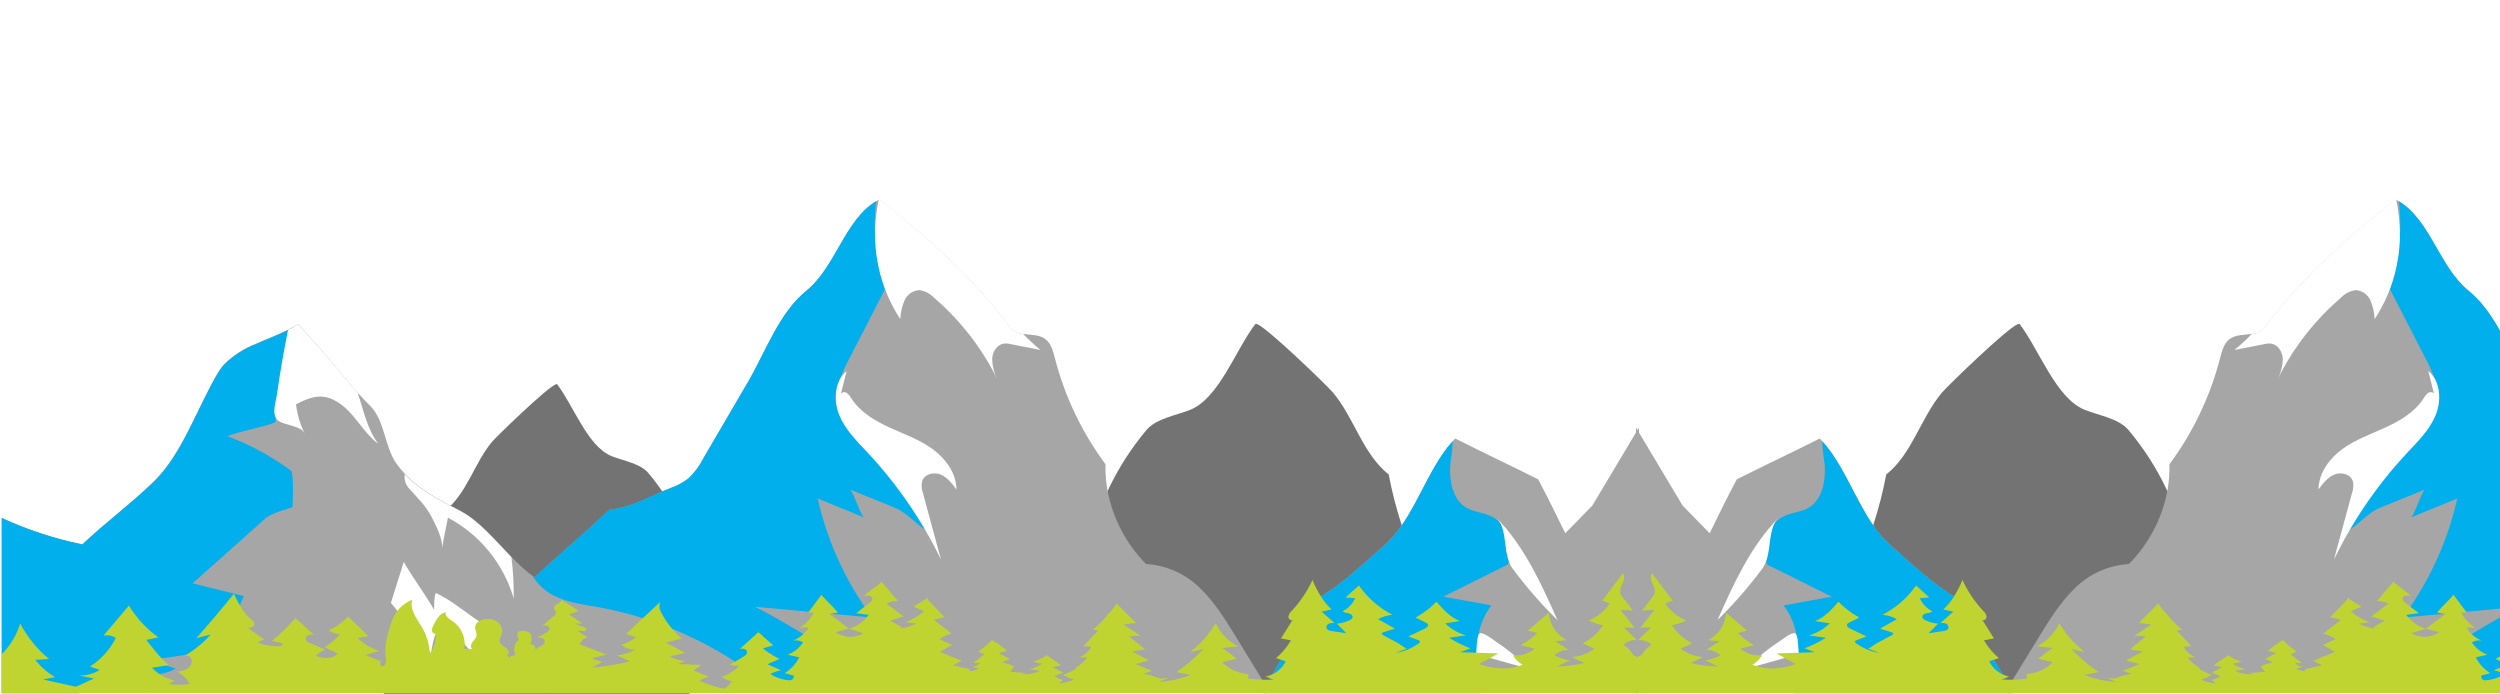
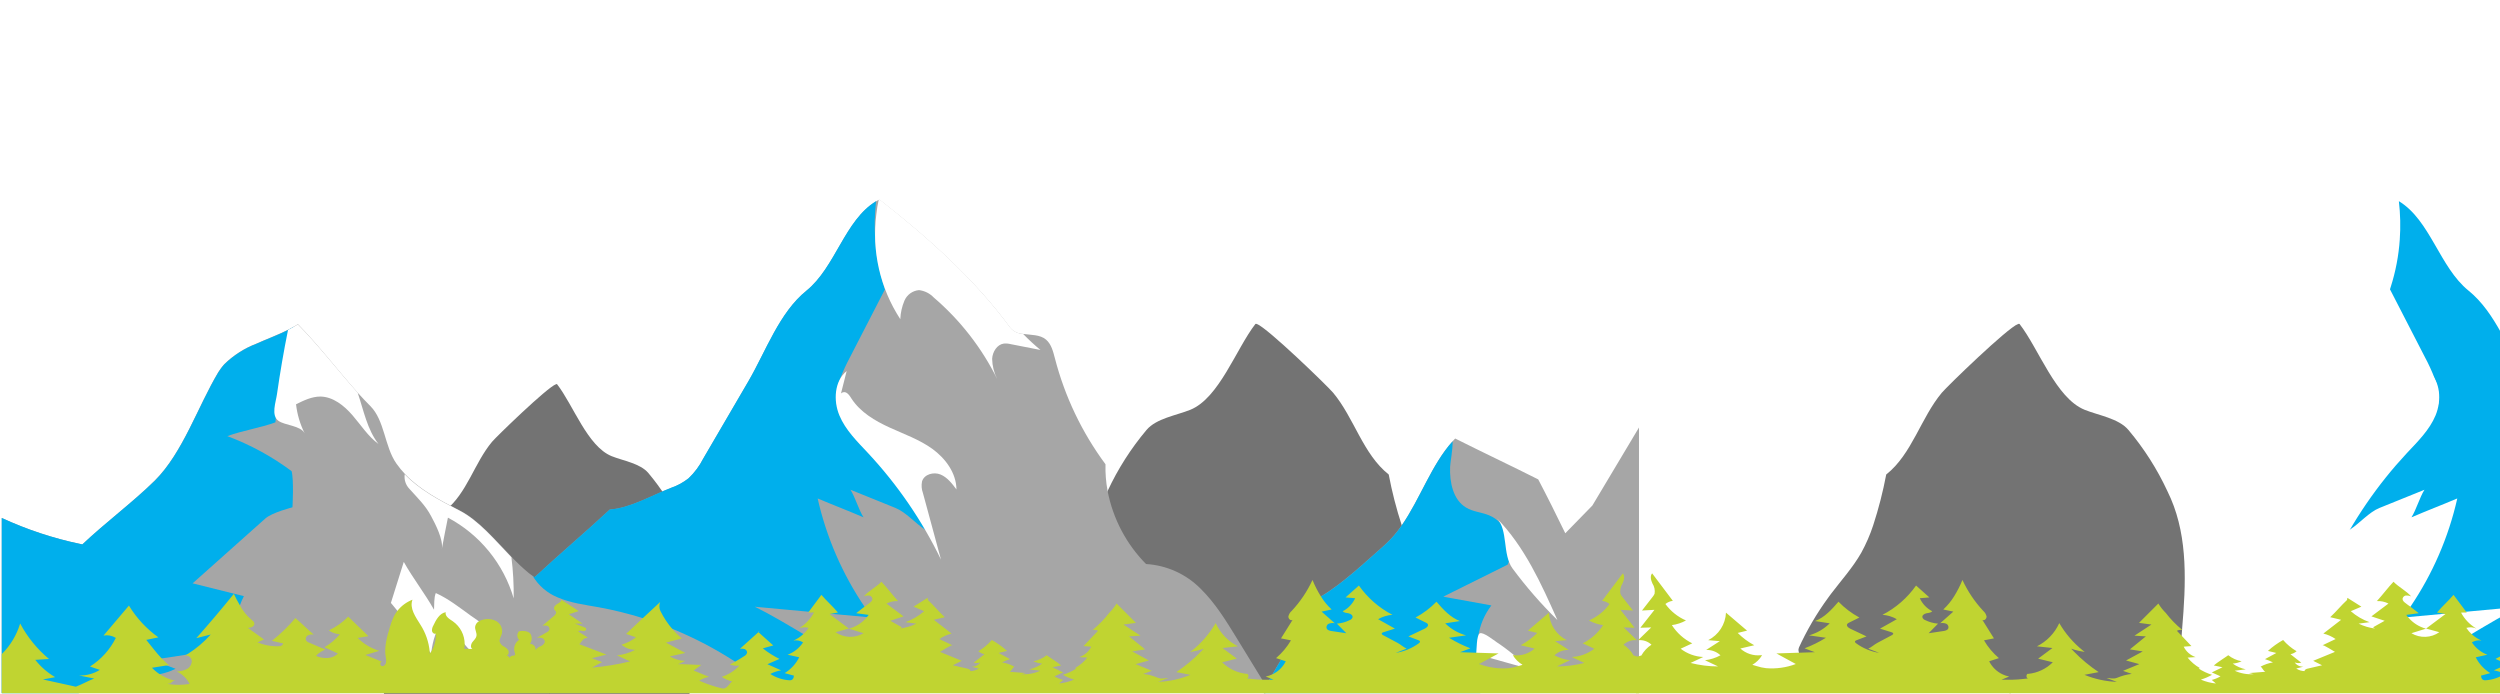
<svg xmlns="http://www.w3.org/2000/svg" width="6912" zoomAndPan="magnify" viewBox="0 0 5184 1440" height="1920" preserveAspectRatio="xMidYMid meet" version="1.0">
  <defs>
    <clipPath id="2227775f76">
      <path d="M 769 796 L 1443 796 L 1443 1439.898 L 769 1439.898 Z M 769 796 " clip-rule="nonzero" />
    </clipPath>
    <clipPath id="d3bbefecc0">
      <path d="M 3 413.148 L 3399 413.148 L 3399 1438 L 3 1438 Z M 3 413.148 " clip-rule="nonzero" />
    </clipPath>
    <clipPath id="18d6bdec61">
      <path d="M 1814 413.148 L 2158 413.148 L 2158 786 L 1814 786 Z M 1814 413.148 " clip-rule="nonzero" />
    </clipPath>
    <clipPath id="681f46e0b0">
      <path d="M 3392 413.148 L 5184 413.148 L 5184 1438 L 3392 1438 Z M 3392 413.148 " clip-rule="nonzero" />
    </clipPath>
    <clipPath id="f379cdb7cb">
-       <path d="M 4633 413.148 L 4977 413.148 L 4977 786 L 4633 786 Z M 4633 413.148 " clip-rule="nonzero" />
-     </clipPath>
+       </clipPath>
  </defs>
  <rect x="-518.4" width="6220.8" fill="#ffffff" y="-144" height="1728" fill-opacity="1" />
  <rect x="-518.4" width="6220.8" fill="#ffffff" y="-144" height="1728" fill-opacity="1" />
  <path fill="#737373" d="M 3063.035 1347.816 L 3061.672 1344.93 C 3044.527 1307.164 3023.668 1271.57 2999.102 1238.152 C 2998.297 1236.949 2997.414 1235.828 2996.531 1234.625 C 2995.648 1233.422 2994.609 1232.059 2993.645 1230.773 C 2972.465 1202.938 2948.883 1176.785 2931.473 1146.301 C 2921.453 1128.078 2913.188 1109.094 2906.684 1089.34 C 2895.43 1054.781 2886.418 1019.645 2879.648 983.93 C 2826.141 941.574 2808.09 866.645 2764.289 814.262 C 2753.141 800.941 2627.512 679.086 2606.09 671.785 C 2604.648 671.305 2603.684 671.383 2603.203 671.785 C 2563.094 723.527 2528.117 825.41 2468.27 849.719 C 2439.711 861.27 2397.594 867.609 2377.457 891.516 C 2361.27 910.734 2346.418 930.941 2332.906 952.133 C 2319.398 973.324 2307.348 995.312 2296.754 1018.105 C 2294.188 1023.559 2291.781 1029.016 2289.375 1034.148 C 2253.918 1116.859 2258.168 1210.637 2266.031 1303.535 C 2266.07 1303.855 2266.07 1304.176 2266.031 1304.496 L 2266.992 1316.531 C 2270.523 1356.641 2274.371 1397.234 2275.656 1436.863 L 2622.137 1436.863 L 2623.18 1438.309 L 2623.18 1436.863 L 3031.188 1436.863 L 3037.605 1419.137 L 3052.367 1377.98 L 3061.031 1353.914 L 3061.672 1352.07 L 3062.875 1348.781 L 3062.875 1348.219 Z M 3063.035 1347.816 " fill-opacity="1" fill-rule="nonzero" />
  <g clip-path="url(#2227775f76)">
    <path fill="#737373" d="M 1412.066 1087.016 C 1403.184 1067.914 1393.082 1049.477 1381.762 1031.711 C 1370.441 1013.945 1358 997 1344.438 980.883 C 1327.512 960.824 1292.293 955.531 1268.309 945.906 C 1218.168 925.527 1188.809 840.09 1155.195 796.77 C 1155.195 796.289 1154.07 796.211 1152.867 796.77 C 1134.898 802.949 1029.566 905.07 1020.262 916.141 C 983.52 960.105 968.355 1022.918 923.512 1058.375 C 917.855 1088.273 910.316 1117.688 900.891 1146.621 C 895.484 1163.32 888.559 1179.367 880.113 1194.754 C 865.512 1220.266 845.695 1242.164 827.969 1265.508 L 825.562 1268.797 L 823.395 1271.688 C 802.832 1299.715 785.371 1329.559 771.008 1361.215 C 771.008 1362.016 770.207 1362.82 769.887 1363.621 L 769.887 1364.664 L 770.93 1367.391 L 771.41 1368.914 L 778.711 1389.371 L 791.145 1423.867 L 796.441 1438.789 L 1138.508 1438.789 L 1138.508 1439.992 L 1139.309 1438.789 L 1429.715 1438.789 C 1430.758 1405.898 1433.965 1372.125 1436.934 1338.27 C 1436.934 1334.902 1437.496 1331.453 1437.816 1328.082 C 1437.859 1327.816 1437.859 1327.547 1437.816 1327.281 C 1444.395 1249.223 1447.926 1170.848 1418.242 1101.535 C 1416.316 1095.758 1414.23 1091.188 1412.066 1087.016 Z M 1412.066 1087.016 " fill-opacity="1" fill-rule="nonzero" />
  </g>
  <g clip-path="url(#d3bbefecc0)">
    <path fill="#a6a6a6" d="M 3398.605 886.461 L 3398.605 1437.105 L 3.605 1437.105 L 3.605 1074.02 C 29.793 1086.117 56.582 1096.691 83.973 1105.746 C 111.363 1114.801 139.18 1122.273 167.418 1128.168 L 170.789 1128.812 C 219.402 1082.926 275.078 1041.93 320.883 996.363 C 378.965 938.844 410.172 842.66 452.527 771.742 C 454.371 768.773 456.297 765.887 458.383 763.16 C 460.469 760.43 462.637 757.785 464.961 755.137 C 474.508 745.812 484.898 737.555 496.141 730.367 C 507.383 723.18 519.238 717.207 531.707 712.457 L 541.816 708.047 L 547.031 705.801 L 561.469 699.781 L 563.395 698.98 L 582.086 690.957 L 583.371 690.398 C 588.023 688.23 592.676 686.066 597.25 683.738 C 601.527 681.547 605.699 679.301 609.762 677 C 612.332 675.477 614.977 673.953 617.785 672.266 C 659.82 715.023 700.332 767.891 741.648 814.262 C 750.312 823.805 758.977 833.031 767.801 841.855 C 797.805 871.617 797.242 925.848 821.871 961.066 C 827.426 968.992 833.551 976.453 840.242 983.449 C 871.289 1016.02 912.922 1037.758 953.195 1058.375 C 993.465 1078.992 1026.918 1119.824 1061.414 1155.445 C 1072.34 1166.996 1083.922 1177.852 1096.148 1188.016 C 1098.719 1190.102 1101.285 1192.105 1104.172 1193.953 C 1105.215 1194.832 1106.258 1195.555 1107.301 1196.277 L 1108.426 1197.16 C 1157.52 1151.352 1215.441 1102.5 1264.457 1056.77 C 1306.973 1053.723 1351.816 1027.328 1391.609 1011.766 C 1404.812 1007.207 1416.898 1000.602 1427.867 991.953 C 1434.02 986.074 1439.633 979.719 1444.707 972.895 C 1449.785 966.066 1454.254 958.863 1458.113 951.281 C 1489.398 897.797 1520.633 844.316 1551.812 790.836 C 1588.555 727.941 1615.988 648.359 1672.145 603.035 C 1732.391 554.422 1751.566 456.949 1816.547 417.562 L 1821.68 414.594 L 1822.32 414.594 L 1823.605 413.871 L 1826.012 415.797 C 1923.562 492.25 2021.512 579.371 2095.156 680.129 C 2096.809 682.004 2098.633 683.688 2100.637 685.184 C 2102.637 686.68 2104.766 687.957 2107.031 689.016 C 2109.293 690.07 2111.645 690.883 2114.074 691.453 C 2116.508 692.023 2118.973 692.34 2121.469 692.402 C 2137.516 694.809 2156.605 693.527 2169.043 704.195 C 2180.031 713.582 2183.801 728.902 2187.492 743.102 C 2192.609 762.867 2198.664 782.344 2205.652 801.527 C 2212.645 820.711 2220.539 839.516 2229.336 857.938 C 2238.137 876.363 2247.797 894.324 2258.324 911.82 C 2268.848 929.316 2280.188 946.266 2292.344 962.672 C 2291.867 981.355 2293.336 999.887 2296.754 1018.266 C 2298.121 1025.367 2299.75 1032.406 2301.637 1039.387 C 2303.523 1046.371 2305.664 1053.273 2308.059 1060.098 C 2310.453 1066.918 2313.094 1073.645 2315.984 1080.277 C 2318.875 1086.906 2322.004 1093.418 2325.371 1099.816 C 2328.742 1106.219 2332.34 1112.484 2336.172 1118.617 C 2340 1124.75 2344.051 1130.734 2348.324 1136.57 C 2352.594 1142.406 2357.074 1148.078 2361.762 1153.586 C 2366.449 1159.09 2371.336 1164.418 2376.414 1169.562 C 2381.711 1169.879 2386.984 1170.434 2392.23 1171.23 C 2397.477 1172.027 2402.676 1173.062 2407.828 1174.336 C 2412.977 1175.609 2418.059 1177.113 2423.074 1178.852 C 2428.086 1180.59 2433.012 1182.555 2437.844 1184.746 C 2442.676 1186.934 2447.402 1189.34 2452.016 1191.961 C 2456.629 1194.582 2461.109 1197.41 2465.465 1200.441 C 2469.82 1203.477 2474.027 1206.699 2478.086 1210.117 C 2482.145 1213.535 2486.039 1217.133 2489.77 1220.906 C 2519.773 1250.43 2542.316 1287.008 2564.457 1323.188 L 2616.922 1408.867 L 2621.977 1416.891 C 2622.242 1417.387 2622.535 1417.871 2622.859 1418.332 L 2625.105 1422.023 L 2632.242 1409.188 L 2633.848 1406.461 C 2635.371 1403.73 2636.898 1401.004 2638.5 1398.438 C 2644.277 1388.488 2650.215 1378.355 2656.309 1368.035 C 2681.742 1325.355 2709.418 1280.43 2731.078 1241.121 C 2733.727 1239.758 2736.371 1238.234 2739.102 1236.711 C 2783.383 1210.957 2833.281 1163.469 2870.504 1130.816 C 2884.301 1118.43 2896.387 1104.551 2906.766 1089.18 C 2944.871 1034.309 2968.293 963.473 3012.258 914.859 C 3013.941 913.012 3015.707 911.09 3017.469 909.324 C 3071.699 936.598 3135.398 966.684 3189.629 994.039 C 3208.16 1029.254 3227.012 1067.121 3245.781 1105.789 L 3301.938 1048.27 Z M 3398.605 886.461 " fill-opacity="1" fill-rule="nonzero" />
  </g>
  <path fill="#00afec" d="M 3111.012 1084.609 C 3107.762 1081.121 3104.176 1078.023 3100.25 1075.32 C 3096.328 1072.613 3092.16 1070.363 3087.746 1068.562 C 3072.184 1062.066 3054.613 1061.344 3040.094 1052.52 C 3013.059 1036.477 3005.68 999.895 3006.961 967.887 C 3007.363 957.859 3012.336 934.594 3012.176 915.02 C 2968.215 963.715 2944.789 1034.469 2906.684 1089.422 C 2896.285 1104.746 2884.199 1118.598 2870.422 1130.977 C 2833.121 1163.629 2783.223 1211.199 2739.02 1236.871 C 2736.293 1238.395 2733.727 1239.918 2730.996 1241.281 C 2709.336 1280.59 2681.66 1325.516 2656.23 1368.195 C 2650.133 1378.516 2644.195 1388.652 2638.422 1398.598 C 2636.816 1401.324 2635.293 1404.133 2633.77 1406.621 L 2632.164 1409.43 L 2625.023 1422.184 C 2624.223 1420.98 2623.5 1419.695 2622.777 1418.492 C 2622.453 1418.031 2622.16 1417.547 2621.895 1417.051 C 2621.855 1417.262 2621.855 1417.477 2621.895 1417.691 C 2621.141 1423.441 2620.711 1429.219 2620.613 1435.02 L 2620.613 1437.344 L 3069.855 1437.344 L 3037.766 1419.617 L 2992.359 1394.906 C 3001.824 1390.445 3011.609 1386.863 3021.719 1384.168 C 3031.828 1381.473 3042.098 1379.703 3052.527 1378.863 C 3057.582 1378.383 3062.637 1378.223 3067.77 1378.223 C 3067.77 1377.742 3067.77 1377.34 3067.77 1376.938 C 3067.801 1376.672 3067.801 1376.402 3067.77 1376.137 C 3066.152 1369.988 3064.977 1363.758 3064.242 1357.445 C 3064.242 1355.84 3064.242 1354.316 3063.84 1352.711 C 3063.438 1351.105 3063.84 1350.465 3063.84 1349.34 L 3063.84 1348.137 C 3063.383 1339.031 3063.809 1329.965 3065.121 1320.941 C 3065.938 1315.004 3067.137 1309.141 3068.715 1303.355 C 3070.293 1297.57 3072.242 1291.91 3074.559 1286.379 C 3076.871 1280.848 3079.535 1275.488 3082.551 1270.305 C 3085.562 1265.121 3088.898 1260.152 3092.559 1255.402 L 2999.82 1238.555 L 2992.844 1237.27 L 2997.254 1235.023 L 3126.254 1170.848 C 3127.367 1168.527 3128.328 1166.148 3129.141 1163.707 C 3130.207 1160.32 3131.043 1156.879 3131.652 1153.383 C 3132.262 1149.883 3132.637 1146.359 3132.777 1142.812 C 3132.922 1139.266 3132.828 1135.727 3132.496 1132.191 C 3132.168 1128.656 3131.609 1125.156 3130.812 1121.695 C 3130.02 1118.234 3129.004 1114.844 3127.758 1111.52 C 3126.516 1108.191 3125.059 1104.965 3123.383 1101.832 C 3121.711 1098.699 3119.84 1095.691 3117.77 1092.809 C 3115.699 1089.926 3113.445 1087.191 3111.012 1084.609 Z M 3111.012 1084.609 " fill-opacity="1" fill-rule="nonzero" />
  <path fill="#00afec" d="M 571.898 866.402 C 574.797 834.305 579.43 802.457 585.797 770.863 C 592.168 739.27 600.238 708.113 610.004 677.402 C 605.887 679.754 601.715 682 597.488 684.141 C 592.918 686.465 588.262 688.633 583.609 690.797 L 582.328 691.359 L 563.637 699.383 L 561.711 700.184 L 547.27 706.199 L 542.055 708.445 L 531.949 712.859 C 519.477 717.609 507.625 723.578 496.383 730.766 C 485.141 737.957 474.746 746.211 465.203 755.539 C 462.875 758.023 460.711 760.672 458.625 763.559 C 456.539 766.449 454.613 769.176 452.77 772.145 C 410.41 842.738 379.203 938.926 321.125 996.766 C 274.836 1041.93 219.402 1082.926 170.789 1128.812 L 167.418 1128.168 C 139.18 1122.273 111.363 1114.801 83.973 1105.746 C 56.582 1096.691 29.793 1086.117 3.605 1074.02 L 3.605 1437.426 L 163.168 1437.426 C 183.863 1418.812 214.27 1409.266 242.586 1406.141 C 270.906 1403.012 301.789 1403.57 330.109 1398.117 C 341.953 1395.871 353.293 1392.098 364.121 1386.805 L 346.875 1380.309 L 314.785 1367.953 C 321.285 1367.152 327.863 1366.348 334.52 1365.387 C 352.812 1362.898 371.422 1359.93 390.035 1356.883 L 409.609 1353.672 C 436.164 1349.34 462.637 1345.09 488.469 1342.043 C 487.402 1334.785 486.785 1327.488 486.625 1320.156 C 486.461 1312.824 486.754 1305.508 487.496 1298.211 C 488.242 1290.918 489.434 1283.691 491.07 1276.543 C 492.711 1269.395 494.781 1262.375 497.293 1255.48 C 499.703 1248.863 502.512 1242.422 505.715 1236.148 L 399.422 1209.594 L 550.32 1075.062 C 564.195 1062.707 606.473 1051.957 606.473 1051.957 C 606.473 1051.957 609.684 995.082 604.629 976.949 C 584.238 961.758 562.875 948.078 540.539 935.918 C 518.207 923.758 495.125 913.234 471.301 904.348 C 502.426 892.879 539.891 887.262 571.098 875.789 C 571.336 872.66 571.578 869.531 571.898 866.402 Z M 571.898 866.402 " fill-opacity="1" fill-rule="nonzero" />
  <path fill="#00afec" d="M 1789.75 926.008 C 1767.367 906.758 1732.07 853.809 1733.594 824.129 C 1734.59 810.684 1737.48 797.664 1742.258 785.059 C 1748.168 769.641 1755.043 754.668 1762.875 740.133 L 1835.078 599.906 C 1834.516 598.301 1834.035 596.699 1833.551 595.094 C 1823.34 563.145 1817.082 530.441 1814.781 496.98 C 1812.93 470.316 1813.543 443.711 1816.625 417.16 C 1751.484 456.551 1732.312 554.02 1672.227 602.633 C 1616.07 647.961 1588.312 727.539 1551.891 790.434 C 1520.711 843.914 1489.48 897.398 1458.191 950.879 C 1454.324 958.477 1449.844 965.695 1444.754 972.535 C 1439.664 979.379 1434.035 985.742 1427.867 991.633 C 1416.918 1000.242 1404.855 1006.82 1391.688 1011.367 C 1351.578 1026.93 1307.055 1053.32 1264.535 1056.371 C 1215.441 1102.098 1157.602 1151.031 1108.504 1196.758 L 1107.383 1195.957 L 1104.254 1193.629 C 1107.242 1198.727 1110.629 1203.539 1114.41 1208.078 C 1118.195 1212.613 1122.324 1216.809 1126.801 1220.664 C 1131.277 1224.52 1136.039 1227.98 1141.086 1231.051 C 1146.133 1234.121 1151.398 1236.754 1156.879 1238.957 C 1183.434 1250.43 1212.473 1254.039 1240.871 1259.09 C 1272.203 1264.793 1303.062 1272.414 1333.445 1281.953 C 1354.547 1288.613 1375.402 1296.156 1395.859 1304.656 C 1440.727 1323.125 1483.512 1345.562 1524.215 1371.965 C 1554.605 1391.672 1583.512 1413.359 1610.938 1437.023 L 1726.457 1437.023 C 1735.02 1412.605 1746.195 1389.449 1759.988 1367.551 C 1728.379 1351.508 1697.336 1333.457 1666.129 1314.926 C 1632.676 1295.113 1599.145 1274.816 1565.207 1258.129 L 1677.117 1268.477 L 1720.598 1272.488 L 1798.012 1279.629 L 1809.324 1280.672 C 1803.711 1273.613 1798.254 1266.07 1792.801 1258.211 C 1781.277 1241.211 1770.574 1223.715 1760.691 1205.719 C 1750.805 1187.719 1741.781 1169.301 1733.617 1150.457 C 1725.457 1131.617 1718.191 1112.434 1711.82 1092.914 C 1705.453 1073.395 1700.008 1053.617 1695.488 1033.586 C 1733.516 1049.633 1752.527 1056.449 1790.555 1072.734 C 1780.766 1057.492 1773.305 1030.781 1763.52 1015.539 L 1856.738 1053.242 C 1878.719 1062.066 1898.051 1085.332 1918.508 1098.406 L 1922.598 1100.895 C 1914.777 1084.176 1906.09 1067.922 1896.543 1052.125 C 1886.996 1036.328 1876.641 1021.082 1865.477 1006.387 C 1854.312 991.688 1842.402 977.621 1829.746 964.188 C 1817.09 950.754 1803.758 938.027 1789.75 926.008 Z M 1789.75 926.008 " fill-opacity="1" fill-rule="nonzero" />
  <g clip-path="url(#18d6bdec61)">
    <path fill="#ffffff" d="M 2094.996 679.406 C 2021.352 578.727 1923.402 491.527 1825.852 415.074 L 1823.445 413.148 L 1822.16 413.871 C 1819.898 423.879 1818.238 433.988 1817.188 444.195 C 1815.961 453.621 1815.152 463.082 1814.762 472.578 C 1814.371 482.074 1814.402 491.57 1814.852 501.062 C 1815.305 510.559 1816.172 520.012 1817.461 529.43 C 1818.746 538.848 1820.449 548.188 1822.562 557.453 C 1824.676 566.723 1827.195 575.875 1830.121 584.918 C 1833.047 593.965 1836.363 602.859 1840.074 611.609 C 1843.785 620.359 1847.879 628.93 1852.348 637.316 C 1856.82 645.703 1861.652 653.879 1866.844 661.836 C 1867.422 648.457 1870.309 635.594 1875.508 623.25 C 1876.152 621.758 1876.898 620.312 1877.738 618.918 C 1878.578 617.527 1879.508 616.195 1880.531 614.926 C 1881.551 613.66 1882.652 612.465 1883.836 611.348 C 1885.016 610.227 1886.27 609.195 1887.59 608.246 C 1888.914 607.297 1890.293 606.441 1891.73 605.676 C 1893.168 604.914 1894.652 604.25 1896.18 603.691 C 1897.707 603.129 1899.266 602.672 1900.855 602.32 C 1902.445 601.969 1904.051 601.727 1905.672 601.59 C 1908.547 601.93 1911.371 602.516 1914.145 603.344 C 1916.922 604.172 1919.605 605.23 1922.195 606.523 C 1924.785 607.816 1927.246 609.32 1929.578 611.039 C 1931.91 612.754 1934.074 614.66 1936.074 616.754 C 1949.754 628.449 1962.805 640.805 1975.234 653.82 C 1987.664 666.836 1999.406 680.441 2010.461 694.645 C 2021.516 708.844 2031.824 723.566 2041.395 738.805 C 2050.961 754.047 2059.738 769.734 2067.719 785.859 C 2064.441 779.371 2061.922 772.602 2060.164 765.547 C 2058.402 758.496 2057.445 751.332 2057.293 744.066 C 2058.094 729.625 2067.398 714.465 2081.359 712.457 C 2086.32 712.012 2091.215 712.414 2096.039 713.66 L 2157.488 725.695 C 2144.891 715.238 2132.883 704.141 2121.469 692.402 C 2118.93 692.309 2116.43 691.949 2113.969 691.328 C 2111.504 690.707 2109.133 689.836 2106.852 688.719 C 2104.57 687.598 2102.434 686.254 2100.434 684.684 C 2098.438 683.117 2096.625 681.355 2094.996 679.406 Z M 2094.996 679.406 " fill-opacity="1" fill-rule="nonzero" />
  </g>
  <path fill="#ffffff" d="M 1933.43 930.824 C 1906.395 911.328 1874.625 900.258 1844.383 886.379 C 1814.137 872.5 1784.137 854.852 1765.684 826.613 C 1762.316 821.32 1758.867 815.383 1753.008 813.457 C 1752.207 813.242 1751.395 813.137 1750.562 813.133 C 1749.734 813.133 1748.918 813.238 1748.117 813.449 C 1747.316 813.66 1746.555 813.969 1745.832 814.379 C 1745.113 814.789 1744.457 815.285 1743.863 815.863 L 1755.656 769.336 C 1730.145 790.031 1727.738 830.547 1740.496 861.27 C 1753.25 891.996 1777.719 915.66 1800.18 939.727 C 1830.734 972.523 1858.672 1007.418 1883.988 1044.406 C 1909.309 1081.395 1931.723 1120.066 1951.238 1160.418 C 1938.723 1114.371 1926.234 1068.324 1913.773 1022.277 C 1912.348 1018.43 1911.477 1014.461 1911.164 1010.371 C 1910.852 1006.281 1911.105 1002.227 1911.93 998.211 C 1916.504 983.289 1935.996 978.152 1950.035 983.848 C 1964.074 989.547 1974.102 1002.543 1983.328 1014.977 C 1982.926 980.641 1960.543 950.637 1933.43 930.824 Z M 1933.43 930.824 " fill-opacity="1" fill-rule="nonzero" />
  <path fill="#ffffff" d="M 1045.449 1375.816 C 1040.574 1371.824 1036.113 1367.414 1032.066 1362.586 C 1028.02 1357.758 1024.461 1352.594 1021.383 1347.094 C 1019.699 1343.645 1015.367 1336.508 1016.891 1332.414 C 1020.824 1329.188 1025.102 1326.512 1029.727 1324.391 C 1026.301 1318.914 1022.395 1313.801 1018.012 1309.051 C 1013.629 1304.305 1008.844 1300.004 1003.652 1296.156 C 994.91 1289.336 985.445 1283.238 975.898 1276.418 C 952.711 1259.734 930.012 1241.602 903.695 1229.73 C 899.527 1239.598 900.73 1253.797 900.008 1264.387 C 880.512 1229.73 856.688 1199.809 837.273 1165.152 L 810.559 1250.188 C 838.477 1283.238 866.074 1322.387 893.988 1355.199 C 894.793 1346.293 901.449 1302.41 914.848 1302.172 C 922.871 1302.172 941.965 1346.375 945.973 1353.434 L 955.359 1325.996 C 959.398 1331.363 963.645 1336.551 968.109 1341.57 C 972.57 1346.586 977.227 1351.41 982.086 1356.047 C 986.941 1360.684 991.98 1365.113 997.199 1369.336 C 1002.418 1373.559 1007.801 1377.562 1013.348 1381.344 C 1018.891 1385.129 1024.586 1388.676 1030.422 1391.996 C 1036.258 1395.312 1042.223 1398.387 1048.309 1401.215 C 1054.398 1404.043 1060.59 1406.617 1066.891 1408.941 C 1073.191 1411.262 1079.574 1413.324 1086.043 1415.125 C 1075.531 1399.883 1059.57 1388.57 1045.449 1375.816 Z M 1045.449 1375.816 " fill-opacity="1" fill-rule="nonzero" />
  <path fill="#ffffff" d="M 617.707 672.746 C 615.137 674.352 612.57 675.957 609.684 677.402 C 605.672 679.727 601.66 681.973 597.25 684.141 C 588.371 728.102 580.723 772.57 574.305 817.551 C 571.977 834.156 561.629 861.352 577.434 872.66 C 590.832 882.289 623.562 882.289 631.824 898.734 C 627.078 889.273 623.195 879.469 620.176 869.324 C 617.156 859.176 615.051 848.844 613.855 838.328 C 629.898 830.305 646.664 822.281 664.395 822.281 C 690.707 822.684 713.57 841.055 731.059 861.27 C 748.547 881.484 763.148 904.832 784.809 920.633 C 761.305 890.473 754.082 850.922 741.648 814.262 C 700.332 767.891 659.82 715.023 617.707 672.746 Z M 617.707 672.746 " fill-opacity="1" fill-rule="nonzero" />
  <path fill="#ffffff" d="M 894.07 1070.488 C 902.734 1086.535 919.82 1119.504 916.133 1138.598 C 920.383 1116.859 924.152 1095.117 928.809 1073.379 C 936.973 1077.719 944.902 1082.453 952.598 1087.586 C 960.289 1092.719 967.707 1098.219 974.855 1104.09 C 982 1109.961 988.832 1116.176 995.359 1122.727 C 1001.883 1129.281 1008.066 1136.145 1013.906 1143.312 C 1019.746 1150.484 1025.219 1157.926 1030.316 1165.645 C 1035.414 1173.359 1040.113 1181.309 1044.422 1189.492 C 1048.727 1197.68 1052.613 1206.059 1056.082 1214.629 C 1059.551 1223.203 1062.586 1231.926 1065.184 1240.801 C 1065.574 1212.238 1063.996 1183.789 1060.453 1155.445 C 1025.957 1119.906 992.902 1079.234 952.152 1058.375 C 911.398 1037.52 870.324 1016.098 839.199 983.449 C 838.809 986.148 838.727 988.855 838.953 991.574 C 839.176 994.289 839.703 996.949 840.527 999.547 C 841.355 1002.145 842.461 1004.617 843.848 1006.965 C 845.234 1009.312 846.867 1011.473 848.746 1013.453 C 865.59 1032.383 882.359 1047.945 894.07 1070.488 Z M 894.07 1070.488 " fill-opacity="1" fill-rule="nonzero" />
  <path fill="#ffffff" d="M 3229.418 1285.645 C 3195.887 1210.156 3161.148 1133.223 3103.711 1074.582 C 3127.777 1099.129 3114.941 1149.668 3136.441 1178.871 C 3164.633 1216.898 3195.625 1252.492 3229.418 1285.645 Z M 3229.418 1285.645 " fill-opacity="1" fill-rule="nonzero" />
  <path fill="#ffffff" d="M 3138.766 1357.926 C 3127.688 1348.617 3116.109 1339.98 3104.031 1332.012 C 3098.176 1328.164 3075.391 1309.711 3068.492 1313.32 C 3061.594 1316.934 3061.996 1348.461 3061.031 1356.32 L 3169.09 1386.566 C 3160.668 1384.398 3145.988 1364.023 3138.766 1357.926 Z M 3138.766 1357.926 " fill-opacity="1" fill-rule="nonzero" />
  <path fill="#ffffff" d="M 1572.508 1310.676 L 1573.23 1310.031 C 1573.129 1310.402 1572.891 1310.617 1572.508 1310.676 Z M 1572.508 1310.676 " fill-opacity="1" fill-rule="nonzero" />
  <path fill="#ffffff" d="M 1574.516 1308.828 L 1573.23 1310.031 C 1573.312 1309.473 1573.312 1308.75 1574.516 1308.828 Z M 1574.516 1308.828 " fill-opacity="1" fill-rule="nonzero" />
  <path fill="#ffffff" d="M 2057.934 1324.793 C 2057.688 1325.18 2057.395 1325.527 2057.051 1325.836 Z M 2057.934 1324.793 " fill-opacity="1" fill-rule="nonzero" />
  <path fill="#c0d431" d="M 3384.809 1358.406 L 3387.297 1358.969 C 3384.734 1354.512 3381.691 1350.414 3378.168 1346.672 C 3374.641 1342.93 3370.734 1339.648 3366.438 1336.828 C 3368.281 1335.102 3370.289 1333.594 3372.457 1332.297 C 3374.625 1331.004 3376.91 1329.957 3379.305 1329.152 C 3381.699 1328.352 3384.148 1327.812 3386.66 1327.535 C 3389.172 1327.262 3391.684 1327.258 3394.195 1327.52 L 3366.918 1301.047 L 3389.461 1301.691 C 3379.781 1289.227 3370.02 1276.848 3360.18 1264.547 L 3386.09 1265.992 L 3364.27 1237.992 C 3362.531 1235.949 3361.113 1233.703 3360.02 1231.254 C 3359.703 1229.418 3359.562 1227.566 3359.594 1225.703 C 3359.625 1223.84 3359.832 1221.992 3360.207 1220.168 C 3360.586 1218.344 3361.129 1216.566 3361.84 1214.844 C 3362.551 1213.121 3363.414 1211.477 3364.434 1209.914 C 3367.559 1203.176 3369.809 1194.434 3365.074 1188.898 C 3350.715 1207.828 3336.434 1226.922 3322.156 1245.855 C 3324.973 1246.238 3327.688 1246.984 3330.301 1248.102 C 3332.914 1249.219 3335.332 1250.664 3337.559 1252.434 C 3334.836 1256.164 3331.879 1259.695 3328.688 1263.031 C 3325.5 1266.371 3322.102 1269.48 3318.496 1272.367 C 3314.895 1275.254 3311.113 1277.887 3307.16 1280.273 C 3303.207 1282.656 3299.113 1284.77 3294.879 1286.609 C 3304.047 1291.617 3313.809 1294.824 3324.16 1296.234 C 3321.57 1300.266 3318.723 1304.105 3315.617 1307.75 C 3312.508 1311.395 3309.168 1314.812 3305.594 1318.008 C 3302.023 1321.199 3298.254 1324.137 3294.281 1326.816 C 3290.312 1329.496 3286.18 1331.898 3281.883 1334.02 L 3305.949 1345.172 C 3302.598 1347.754 3299.07 1350.066 3295.363 1352.109 C 3291.66 1354.152 3287.82 1355.902 3283.848 1357.359 C 3279.871 1358.816 3275.812 1359.961 3271.664 1360.797 C 3267.516 1361.629 3263.328 1362.145 3259.102 1362.336 L 3285.332 1374.691 C 3266.621 1379.473 3247.609 1381.879 3228.293 1381.91 L 3255.41 1369.078 C 3244.062 1367.688 3233.367 1364.262 3223.32 1358.809 C 3225.312 1356.949 3227.469 1355.301 3229.785 1353.867 C 3232.102 1352.434 3234.539 1351.242 3237.094 1350.293 C 3239.648 1349.344 3242.27 1348.652 3244.961 1348.223 C 3247.652 1347.793 3250.359 1347.629 3253.082 1347.738 L 3224.766 1329.527 L 3248.832 1327.441 C 3246.18 1326.102 3243.625 1324.598 3241.172 1322.922 C 3238.715 1321.242 3236.383 1319.414 3234.172 1317.43 C 3231.961 1315.441 3229.891 1313.32 3227.961 1311.059 C 3226.031 1308.801 3224.258 1306.422 3222.645 1303.926 C 3221.031 1301.43 3219.59 1298.84 3218.316 1296.152 C 3217.047 1293.469 3215.961 1290.711 3215.055 1287.879 C 3214.148 1285.047 3213.438 1282.168 3212.914 1279.246 C 3212.391 1276.32 3212.062 1273.371 3211.93 1270.402 L 3168.207 1307.707 L 3187.621 1312.438 C 3177.438 1322.641 3165.992 1331.145 3153.285 1337.949 L 3182.168 1344.77 C 3179.289 1347.371 3176.168 1349.641 3172.809 1351.582 C 3169.449 1353.527 3165.922 1355.094 3162.23 1356.289 C 3158.539 1357.484 3154.766 1358.281 3150.906 1358.68 C 3147.043 1359.078 3143.188 1359.066 3139.328 1358.648 L 3137.082 1358.648 C 3139.543 1362.773 3142.488 1366.523 3145.914 1369.891 C 3149.34 1373.262 3153.133 1376.145 3157.297 1378.543 L 3148.473 1381.191 C 3142.094 1383.293 3135.57 1384.738 3128.898 1385.523 C 3118.426 1386.395 3107.984 1386.105 3097.578 1384.656 C 3087.168 1383.207 3077.047 1380.637 3067.207 1376.938 L 3066.324 1376.938 L 3067.047 1376.938 C 3074.27 1373.086 3081.406 1368.914 3088.547 1365.227 L 3107.32 1354.957 L 3063.117 1353.512 L 3061.191 1353.512 L 3027.578 1352.391 C 3034.398 1350.223 3042.18 1346.695 3049 1344.367 C 3033.535 1338.484 3018.773 1331.188 3004.715 1322.469 L 3039.934 1317.492 C 3031.797 1315.234 3024.074 1311.996 3016.766 1307.77 C 3009.453 1303.543 3002.789 1298.469 2996.773 1292.543 L 3027.34 1287.812 C 3007.523 1280.43 2992.523 1263.746 2978.645 1247.699 C 2965.883 1260.855 2951.445 1271.793 2935.324 1280.512 L 2957.062 1291.262 C 2958.559 1291.863 2959.762 1292.824 2960.672 1294.148 C 2962.68 1297.84 2958.266 1301.691 2954.578 1303.453 L 2920.48 1319.66 L 2941.582 1327.684 C 2942.785 1328.164 2944.227 1328.887 2944.469 1330.25 C 2944.711 1331.613 2943.426 1332.895 2942.301 1333.777 C 2935.188 1338.98 2927.562 1343.277 2919.426 1346.664 C 2911.293 1350.055 2902.871 1352.445 2894.168 1353.836 L 2916.871 1345.09 C 2910.133 1341.961 2904.52 1336.508 2898.02 1333.055 L 2867.855 1317.012 C 2866.574 1316.289 2865.047 1315.246 2865.129 1313.805 C 2865.211 1312.359 2866.973 1311.559 2868.418 1311.074 L 2892.484 1303.535 L 2857.668 1283.961 C 2862.215 1281.328 2867 1279.246 2872.027 1277.715 C 2877.055 1276.184 2882.188 1275.246 2887.43 1274.895 C 2880.516 1271.324 2873.84 1267.348 2867.402 1262.973 C 2860.965 1258.598 2854.812 1253.852 2848.949 1248.734 C 2843.082 1243.621 2837.543 1238.172 2832.332 1232.391 C 2827.121 1226.605 2822.277 1220.531 2817.797 1214.168 L 2790.203 1238.797 L 2810.016 1240.48 C 2808.703 1243.363 2807.156 1246.113 2805.383 1248.738 C 2803.609 1251.363 2801.629 1253.82 2799.445 1256.113 C 2797.262 1258.406 2794.902 1260.504 2792.367 1262.402 C 2789.832 1264.305 2787.16 1265.98 2784.344 1267.434 C 2787.152 1270.883 2792.367 1270.883 2796.539 1271.766 C 2800.711 1272.648 2805.844 1275.938 2804.562 1280.352 C 2804.094 1281.605 2803.383 1282.703 2802.43 1283.641 C 2801.477 1284.582 2800.367 1285.277 2799.105 1285.727 C 2790.629 1289.945 2781.672 1292.43 2772.23 1293.188 L 2791.727 1313.082 L 2761 1308.508 C 2757.07 1307.867 2752.496 1306.824 2750.973 1303.055 C 2750.82 1302.566 2750.711 1302.066 2750.652 1301.559 C 2750.594 1301.051 2750.586 1300.543 2750.625 1300.031 C 2750.664 1299.523 2750.75 1299.02 2750.883 1298.527 C 2751.02 1298.035 2751.199 1297.559 2751.426 1297.098 C 2751.648 1296.641 2751.918 1296.207 2752.227 1295.797 C 2752.535 1295.391 2752.879 1295.016 2753.262 1294.672 C 2753.641 1294.332 2754.051 1294.027 2754.488 1293.766 C 2754.926 1293.5 2755.387 1293.281 2755.867 1293.105 C 2759.75 1291.773 2763.711 1291.504 2767.738 1292.305 L 2740.465 1268.238 L 2761.32 1263.824 C 2752.551 1255.711 2745.039 1246.566 2738.777 1236.391 C 2732.094 1225.621 2726.371 1214.363 2721.609 1202.617 C 2716.168 1214.391 2709.824 1225.656 2702.586 1236.422 C 2695.348 1247.188 2687.301 1257.309 2678.453 1266.793 C 2676.664 1268.309 2675.18 1270.078 2673.996 1272.102 C 2672.812 1274.125 2672 1276.285 2671.551 1278.586 C 2671.551 1283.32 2676.688 1288.051 2680.379 1285.246 L 2656.309 1323.75 L 2676.926 1327.844 C 2668.691 1341.844 2658.398 1354.117 2646.043 1364.664 L 2656.148 1367.953 L 2666.18 1371.242 C 2664.699 1374.199 2662.98 1377.012 2661.031 1379.684 C 2659.078 1382.352 2656.918 1384.84 2654.547 1387.148 C 2652.18 1389.457 2649.633 1391.551 2646.914 1393.434 C 2644.195 1395.312 2641.336 1396.957 2638.34 1398.359 C 2633.965 1400.461 2629.395 1401.957 2624.621 1402.852 L 2633.688 1406.539 L 2640.586 1409.43 L 2616.762 1409.43 C 2610.184 1409.43 2603.684 1408.625 2597.105 1408.062 L 2585.637 1406.859 C 2586.652 1406.566 2587.453 1405.98 2588.043 1405.098 C 2588.48 1404.328 2588.746 1403.504 2588.844 1402.629 C 2588.941 1401.75 2588.859 1400.887 2588.602 1400.043 C 2588.301 1398.973 2587.738 1398.062 2586.918 1397.316 L 2585.234 1397.316 C 2580.449 1396.852 2575.738 1395.984 2571.105 1394.711 C 2566.469 1393.434 2561.977 1391.77 2557.629 1389.719 C 2553.281 1387.668 2549.141 1385.262 2545.211 1382.496 C 2541.277 1379.73 2537.613 1376.648 2534.211 1373.246 L 2544.883 1370.68 L 2564.617 1365.789 L 2535.016 1343.727 L 2567.102 1340.195 C 2562.016 1337.652 2557.184 1334.695 2552.602 1331.324 C 2548.02 1327.953 2543.758 1324.215 2539.812 1320.117 C 2535.871 1316.016 2532.305 1311.613 2529.117 1306.902 C 2525.926 1302.191 2523.16 1297.246 2520.816 1292.062 C 2514.488 1302.926 2507.223 1313.125 2499.027 1322.656 C 2490.828 1332.188 2481.832 1340.895 2472.039 1348.781 L 2468.031 1351.91 C 2472.121 1351.348 2476.051 1350.625 2480.145 1349.664 C 2485.582 1348.449 2490.93 1346.926 2496.188 1345.09 C 2494.207 1347.281 2492.203 1349.367 2490.172 1351.348 C 2474.645 1367.25 2457.637 1381.367 2439.148 1393.703 L 2468.59 1399.32 C 2457.918 1403.715 2446.941 1407.137 2435.664 1409.59 C 2424.387 1412.043 2412.98 1413.484 2401.445 1413.922 L 2422.703 1405.898 C 2414.684 1405.898 2408.586 1408.625 2400.805 1405.418 C 2391.082 1401.289 2380.973 1398.613 2370.48 1397.395 L 2388.609 1391.059 L 2354.836 1377.098 L 2382.352 1369.559 L 2347.695 1350.785 L 2366.387 1347.816 L 2374.41 1346.535 L 2341.277 1319.578 L 2364.945 1318.137 L 2329.645 1295.031 L 2355.477 1291.582 L 2315.367 1251.473 C 2311.059 1258.574 2305.953 1265.043 2300.043 1270.883 C 2290.23 1283.648 2279.105 1295.148 2266.672 1305.379 L 2266.109 1305.781 L 2265.547 1306.262 L 2265.871 1306.262 C 2266.242 1306.18 2266.617 1306.18 2266.992 1306.262 C 2268.703 1306.012 2270.406 1306.039 2272.109 1306.34 C 2273.809 1306.645 2275.422 1307.207 2276.941 1308.027 C 2275.738 1309.23 2274.535 1310.434 2273.41 1311.719 L 2266.832 1318.535 L 2246.777 1339.715 L 2262.82 1340.918 C 2261.57 1343.441 2260.082 1345.82 2258.363 1348.055 C 2256.645 1350.289 2254.727 1352.336 2252.609 1354.191 C 2250.488 1356.051 2248.211 1357.684 2245.77 1359.094 C 2243.332 1360.508 2240.777 1361.668 2238.113 1362.578 L 2254.719 1363.621 C 2247.609 1372.445 2239.133 1379.664 2229.289 1385.281 L 2231.695 1386.406 C 2223.047 1391.953 2213.824 1396.258 2204.02 1399.32 C 2211.391 1403.465 2219.117 1406.781 2227.203 1409.27 C 2217.211 1413.543 2206.809 1416.219 2195.996 1417.289 L 2204.578 1409.91 C 2198.164 1408.348 2192.148 1405.836 2186.531 1402.367 L 2204.5 1394.348 L 2182.359 1383.598 L 2200.406 1379.906 C 2191.504 1372.285 2182.359 1367.312 2172.891 1360.414 L 2170.484 1358.648 C 2166.422 1361.812 2162.043 1364.461 2157.352 1366.59 C 2152.66 1368.719 2147.785 1370.27 2142.727 1371.242 C 2148.605 1373.891 2154.758 1375.492 2161.18 1376.055 C 2157.117 1378.945 2152.801 1381.391 2148.234 1383.391 C 2143.668 1385.387 2138.941 1386.902 2134.062 1387.93 L 2157.09 1390.816 C 2150.938 1393.629 2144.535 1395.641 2137.883 1396.852 C 2131.227 1398.059 2124.527 1398.426 2117.777 1397.957 L 2127.324 1395.629 L 2093.473 1392.984 C 2097.883 1390.977 2099.328 1384.961 2103.34 1382.312 C 2095.301 1377.961 2086.77 1375.047 2077.75 1373.57 C 2083.043 1370.777 2088.551 1368.504 2094.273 1366.75 C 2086.414 1362.578 2078.551 1358.328 2070.688 1353.996 L 2088.176 1349.742 C 2078.531 1340.996 2068.023 1333.457 2056.648 1327.121 C 2048.594 1336.375 2039.289 1344.133 2028.734 1350.383 C 2030.535 1351.953 2032.516 1353.262 2034.664 1354.309 C 2036.812 1355.355 2039.059 1356.105 2041.406 1356.562 L 2019.027 1374.129 C 2021.266 1374.773 2023.551 1375.055 2025.883 1374.973 C 2028.211 1374.887 2030.473 1374.449 2032.664 1373.648 C 2031.645 1375.082 2030.461 1376.367 2029.117 1377.504 C 2027.773 1378.641 2026.309 1379.59 2024.723 1380.352 C 2023.137 1381.117 2021.484 1381.672 2019.758 1382.02 C 2018.031 1382.363 2016.289 1382.488 2014.535 1382.395 L 2029.453 1386.242 C 2026.898 1387.945 2024.152 1389.258 2021.219 1390.172 C 2018.281 1391.086 2015.281 1391.566 2012.207 1391.617 C 2012.207 1388.652 2008.758 1387.125 2005.871 1386.484 L 1975.867 1379.504 L 1994.316 1370.281 L 1949.152 1351.75 C 1952.281 1350.145 1972.496 1336.828 1974.984 1338.031 L 1947.789 1325.113 C 1955.59 1319.812 1964.066 1316.016 1973.219 1313.723 L 1936.398 1285.246 L 1959.02 1279.789 C 1946.426 1268.156 1936.637 1255.723 1924.125 1244.172 C 1924.125 1242.645 1923.562 1241.203 1923.32 1239.68 L 1894.359 1257.969 L 1916.34 1267.355 C 1910.652 1272.348 1904.543 1276.762 1898.012 1280.594 C 1891.48 1284.426 1884.648 1287.605 1877.516 1290.137 L 1900.055 1293.188 C 1889.359 1298.43 1878.102 1301.801 1866.281 1303.293 L 1870.133 1300.727 L 1846.066 1287.25 L 1873.582 1278.105 L 1838.203 1251.551 C 1841.918 1249.641 1845.812 1248.25 1849.895 1247.379 C 1853.977 1246.508 1858.105 1246.188 1862.273 1246.418 C 1850.559 1233.742 1839.57 1218.738 1827.777 1206.305 C 1816.785 1217.617 1801.062 1225.156 1791.113 1236.789 C 1794.566 1235.266 1798.18 1234.625 1801.945 1234.863 C 1802.391 1234.914 1802.832 1235.004 1803.266 1235.129 C 1803.695 1235.254 1804.113 1235.414 1804.52 1235.609 C 1804.926 1235.805 1805.312 1236.035 1805.68 1236.293 C 1806.047 1236.555 1806.387 1236.844 1806.707 1237.164 C 1807.023 1237.48 1807.312 1237.824 1807.574 1238.191 C 1807.836 1238.559 1808.062 1238.941 1808.258 1239.348 C 1808.453 1239.754 1808.613 1240.172 1808.738 1240.605 C 1808.863 1241.039 1808.953 1241.477 1809.004 1241.926 C 1809.004 1245.535 1805.957 1248.262 1803.066 1250.426 C 1800.18 1252.594 1795.848 1256.043 1792.156 1258.449 L 1775.391 1271.527 L 1801.305 1275.055 C 1800.02 1276.82 1798.656 1278.504 1797.211 1280.191 C 1794.836 1283.02 1792.258 1285.652 1789.48 1288.09 C 1786.703 1290.527 1783.754 1292.738 1780.641 1294.723 C 1777.523 1296.711 1774.273 1298.449 1770.895 1299.938 C 1767.512 1301.43 1764.039 1302.656 1760.469 1303.613 L 1790.633 1313 C 1788.445 1314.32 1786.172 1315.473 1783.812 1316.465 C 1781.457 1317.453 1779.043 1318.27 1776.566 1318.91 C 1774.094 1319.547 1771.586 1320.008 1769.047 1320.285 C 1766.504 1320.562 1763.957 1320.652 1761.402 1320.562 C 1758.848 1320.469 1756.312 1320.191 1753.801 1319.734 C 1751.285 1319.273 1748.816 1318.637 1746.395 1317.82 C 1743.973 1317.004 1741.625 1316.016 1739.344 1314.859 C 1737.066 1313.703 1734.883 1312.387 1732.793 1310.914 L 1760.148 1303.375 L 1720.039 1273.289 L 1737.605 1270.082 C 1726.617 1257.086 1714.344 1246.496 1703.27 1233.5 L 1676.559 1269.281 L 1675.996 1270.082 L 1687.789 1270.082 C 1685.961 1273.547 1683.902 1276.863 1681.609 1280.039 C 1679.316 1283.211 1676.812 1286.211 1674.098 1289.031 C 1671.383 1291.855 1668.488 1294.473 1665.406 1296.891 C 1662.324 1299.305 1659.09 1301.492 1655.699 1303.453 C 1657.336 1302.711 1659.027 1302.121 1660.773 1301.684 C 1662.516 1301.242 1664.285 1300.961 1666.078 1300.836 C 1667.871 1300.715 1669.664 1300.75 1671.449 1300.949 C 1673.238 1301.145 1674.992 1301.5 1676.719 1302.012 C 1673.473 1306.949 1669.648 1311.387 1665.246 1315.328 C 1659.297 1320.797 1652.613 1325.129 1645.191 1328.324 C 1646.902 1327.992 1648.633 1327.824 1650.375 1327.816 C 1652.121 1327.809 1653.852 1327.961 1655.566 1328.277 C 1657.281 1328.594 1658.953 1329.066 1660.582 1329.691 C 1662.207 1330.32 1663.762 1331.094 1665.246 1332.016 C 1663.332 1334.93 1661.203 1337.672 1658.855 1340.25 C 1656.508 1342.824 1653.973 1345.199 1651.246 1347.371 C 1648.52 1349.547 1645.641 1351.492 1642.609 1353.207 C 1639.574 1354.922 1636.422 1356.391 1633.156 1357.605 L 1657.223 1362.98 C 1655.535 1366.348 1653.621 1369.582 1651.48 1372.684 C 1649.34 1375.789 1646.992 1378.727 1644.441 1381.5 C 1641.891 1384.273 1639.16 1386.859 1636.25 1389.25 C 1633.34 1391.645 1630.277 1393.824 1627.059 1395.789 L 1646.312 1401.004 C 1645.75 1407.344 1643.023 1411.031 1636.848 1410.633 C 1629.809 1410.16 1622.941 1408.816 1616.242 1406.605 C 1609.543 1404.391 1603.23 1401.371 1597.297 1397.555 C 1604.371 1393.809 1611.859 1391.293 1619.762 1390.016 L 1591.363 1377.34 L 1616.312 1366.348 C 1604.004 1360.285 1592.477 1352.984 1581.734 1344.449 L 1603.395 1338.352 L 1572.668 1310.836 L 1534.324 1345.332 C 1537.543 1344.758 1540.727 1344.918 1543.871 1345.812 C 1544.633 1346.078 1545.34 1346.453 1545.992 1346.934 C 1546.645 1347.414 1547.207 1347.98 1547.688 1348.629 C 1548.168 1349.281 1548.539 1349.988 1548.805 1350.754 C 1549.07 1351.516 1549.219 1352.305 1549.246 1353.113 C 1548.844 1354.738 1548.117 1356.207 1547.066 1357.512 C 1546.012 1358.816 1544.734 1359.836 1543.227 1360.574 C 1536.891 1364.746 1530.395 1368.594 1523.816 1372.367 C 1520.363 1374.371 1516.754 1376.297 1513.227 1378.141 C 1519.766 1380.273 1526.449 1380.941 1533.281 1380.148 C 1528.254 1385.523 1522.637 1390.188 1516.43 1394.141 C 1510.219 1398.094 1503.617 1401.211 1496.617 1403.492 C 1503.188 1408.008 1510.352 1411.164 1518.117 1412.957 C 1511.219 1418.895 1506.488 1429.562 1497.742 1427.559 C 1481.309 1423.77 1465.395 1418.422 1450.012 1411.516 C 1456.246 1407.5 1463.012 1404.824 1470.305 1403.492 L 1438.219 1390.414 L 1454.262 1378.703 C 1437.414 1378.703 1423.375 1377.02 1406.129 1377.258 C 1411.102 1374.934 1416.074 1372.605 1421.051 1370.441 C 1415.387 1370.277 1409.84 1369.402 1404.402 1367.812 C 1398.965 1366.223 1393.816 1363.969 1388.961 1361.055 L 1421.051 1353.996 L 1380.938 1332.496 L 1413.828 1323.91 C 1406.988 1318.113 1400.621 1311.828 1394.738 1305.059 C 1384.676 1293.398 1376.227 1280.672 1369.387 1266.875 C 1368.734 1265.422 1368.234 1263.922 1367.883 1262.367 C 1367.527 1260.816 1367.332 1259.246 1367.289 1257.656 C 1367.25 1256.066 1367.363 1254.488 1367.637 1252.918 C 1367.906 1251.352 1368.332 1249.824 1368.906 1248.344 L 1332.324 1282.355 L 1298.309 1314.445 L 1318.688 1321.504 C 1314.238 1324.992 1309.496 1328.027 1304.461 1330.605 C 1299.43 1333.18 1294.195 1335.254 1288.762 1336.828 C 1290.719 1338.523 1292.809 1340.031 1295.031 1341.352 C 1297.258 1342.672 1299.582 1343.781 1302.008 1344.688 C 1304.43 1345.59 1306.914 1346.273 1309.461 1346.73 C 1312.008 1347.188 1314.574 1347.418 1317.16 1347.418 C 1311.324 1350.602 1305.223 1353.16 1298.859 1355.094 C 1292.496 1357.027 1286 1358.289 1279.379 1358.887 L 1306.492 1371.484 C 1280.434 1377.836 1254.039 1382.141 1227.312 1384.398 L 1248.492 1372.926 L 1227.152 1364.906 L 1257.477 1357.285 L 1201.16 1335.703 C 1204.371 1333.457 1208.301 1325.195 1211.992 1324.07 L 1218.809 1321.984 L 1198.914 1309.312 C 1199.816 1308.527 1200.852 1308.012 1202.02 1307.754 C 1203.188 1307.496 1204.344 1307.535 1205.492 1307.867 C 1207.785 1308.547 1210.109 1308.707 1212.473 1308.348 C 1214.719 1307.625 1216.484 1304.656 1215.039 1302.734 C 1214.332 1301.957 1213.477 1301.422 1212.473 1301.129 L 1192.098 1293.105 L 1208.141 1293.105 L 1179.66 1273.773 L 1200.039 1267.113 C 1189.129 1259.734 1175.25 1251.07 1164.34 1243.848 C 1163.375 1248.262 1158.723 1250.426 1154.953 1252.754 C 1151.184 1255.082 1147.41 1259.492 1149.258 1263.504 C 1150.219 1265.59 1152.465 1266.875 1153.109 1269.121 C 1153.75 1271.367 1151.262 1275.297 1148.777 1277.141 L 1124.711 1297.52 C 1127.918 1296.703 1131.125 1296.703 1134.336 1297.52 C 1134.73 1297.633 1135.113 1297.781 1135.484 1297.961 C 1135.855 1298.145 1136.203 1298.355 1136.535 1298.598 C 1136.871 1298.844 1137.18 1299.113 1137.465 1299.41 C 1137.75 1299.707 1138.008 1300.027 1138.234 1300.367 C 1138.465 1300.711 1138.664 1301.07 1138.828 1301.445 C 1138.996 1301.824 1139.129 1302.211 1139.227 1302.613 C 1139.324 1303.012 1139.387 1303.418 1139.414 1303.828 C 1139.441 1304.238 1139.434 1304.648 1139.391 1305.059 C 1138.926 1306.383 1138.223 1307.559 1137.273 1308.59 C 1136.328 1309.621 1135.215 1310.422 1133.934 1310.996 C 1127.035 1315.086 1120.055 1319.02 1112.918 1322.547 C 1116.258 1321.859 1119.602 1321.859 1122.945 1322.547 C 1123.777 1322.746 1124.562 1323.062 1125.305 1323.488 C 1126.043 1323.914 1126.711 1324.438 1127.301 1325.059 C 1127.891 1325.676 1128.383 1326.367 1128.773 1327.125 C 1129.164 1327.887 1129.441 1328.688 1129.602 1329.527 C 1130.086 1334.18 1125.832 1337.551 1121.582 1339.875 C 1119.359 1340.617 1117.297 1341.672 1115.395 1343.039 C 1113.492 1344.406 1111.84 1346.027 1110.43 1347.898 C 1110.484 1347.492 1110.516 1347.086 1110.523 1346.68 C 1110.531 1346.273 1110.52 1345.863 1110.48 1345.457 C 1110.445 1345.051 1110.391 1344.648 1110.309 1344.25 C 1110.23 1343.848 1110.125 1343.457 1110.004 1343.066 C 1109.879 1342.676 1109.734 1342.297 1109.57 1341.926 C 1109.406 1341.551 1109.219 1341.188 1109.016 1340.836 C 1108.812 1340.484 1108.586 1340.145 1108.344 1339.816 C 1108.102 1339.488 1107.844 1339.172 1107.566 1338.875 C 1107.289 1338.574 1106.996 1338.289 1106.691 1338.023 C 1106.383 1337.754 1106.059 1337.504 1105.727 1337.273 C 1105.391 1337.039 1105.043 1336.828 1104.684 1336.633 C 1104.324 1336.438 1103.957 1336.266 1103.578 1336.109 C 1103.203 1335.957 1102.816 1335.824 1102.426 1335.715 C 1102.031 1335.602 1101.637 1335.512 1101.234 1335.445 C 1100.832 1335.375 1100.426 1335.332 1100.02 1335.305 C 1099.613 1335.281 1099.203 1335.281 1098.797 1335.305 C 1099.348 1334.559 1099.84 1333.773 1100.273 1332.957 C 1100.711 1332.141 1101.086 1331.293 1101.398 1330.422 C 1101.711 1329.551 1101.957 1328.66 1102.141 1327.75 C 1102.324 1326.844 1102.441 1325.926 1102.492 1325 C 1102.539 1324.078 1102.523 1323.152 1102.438 1322.23 C 1102.352 1321.309 1102.203 1320.395 1101.984 1319.496 C 1101.766 1318.594 1101.484 1317.715 1101.141 1316.855 C 1100.793 1315.996 1100.387 1315.164 1099.922 1314.363 C 1095.988 1308.109 1082.914 1307.387 1075.855 1309.23 C 1075.34 1309.848 1074.883 1310.508 1074.488 1311.207 C 1074.094 1311.91 1073.77 1312.641 1073.508 1313.402 C 1073.246 1314.164 1073.059 1314.941 1072.941 1315.738 C 1072.824 1316.535 1072.781 1317.332 1072.809 1318.137 C 1072.84 1318.941 1072.941 1319.734 1073.117 1320.52 C 1073.293 1321.305 1073.535 1322.07 1073.852 1322.809 C 1074.168 1323.551 1074.547 1324.254 1074.992 1324.926 C 1075.434 1325.598 1075.938 1326.219 1076.496 1326.801 C 1075.453 1327.465 1074.477 1328.215 1073.559 1329.043 C 1072.641 1329.871 1071.797 1330.77 1071.027 1331.738 C 1070.258 1332.703 1069.574 1333.73 1068.977 1334.809 C 1068.375 1335.891 1067.867 1337.012 1067.453 1338.18 C 1067.039 1339.344 1066.723 1340.535 1066.504 1341.75 C 1066.285 1342.969 1066.168 1344.191 1066.152 1345.43 C 1066.137 1346.664 1066.223 1347.895 1066.41 1349.117 C 1066.598 1350.34 1066.887 1351.535 1067.27 1352.711 C 1067.91 1354.637 1068.793 1357.043 1067.27 1358.488 C 1065.746 1359.93 1064.461 1359.371 1062.859 1359.531 C 1061.477 1359.742 1060.219 1360.258 1059.086 1361.078 C 1057.953 1361.898 1057.07 1362.934 1056.441 1364.184 C 1055.926 1362.98 1055.184 1361.938 1054.219 1361.059 C 1053.254 1360.176 1052.148 1359.531 1050.906 1359.129 C 1054.996 1357.926 1055.957 1351.988 1053.793 1348.137 C 1051.215 1344.668 1047.98 1341.992 1044.086 1340.117 C 1042.152 1339.121 1040.488 1337.789 1039.098 1336.117 C 1037.703 1334.449 1036.691 1332.57 1036.062 1330.488 C 1035.02 1325.035 1038.953 1320.062 1040.555 1314.445 C 1040.844 1313.242 1041.039 1312.02 1041.141 1310.785 C 1041.242 1309.551 1041.246 1308.316 1041.156 1307.082 C 1041.066 1305.844 1040.883 1304.625 1040.602 1303.418 C 1040.324 1302.211 1039.953 1301.031 1039.492 1299.883 C 1039.031 1298.73 1038.488 1297.625 1037.855 1296.559 C 1037.223 1295.492 1036.512 1294.484 1035.727 1293.527 C 1034.938 1292.57 1034.082 1291.68 1033.156 1290.855 C 1032.23 1290.035 1031.25 1289.285 1030.207 1288.613 C 1028.102 1287.387 1025.895 1286.379 1023.59 1285.586 C 1021.281 1284.797 1018.922 1284.238 1016.504 1283.918 C 1014.09 1283.594 1011.664 1283.508 1009.23 1283.664 C 1006.797 1283.82 1004.406 1284.215 1002.051 1284.844 C 998.93 1285.504 995.988 1286.625 993.227 1288.211 C 992.148 1288.789 991.152 1289.484 990.242 1290.301 C 989.328 1291.113 988.523 1292.02 987.828 1293.023 C 987.129 1294.027 986.559 1295.102 986.117 1296.238 C 985.672 1297.379 985.367 1298.555 985.203 1299.766 C 984.641 1306.344 989.293 1312.602 987.93 1319.02 C 986.887 1324.152 982.477 1327.602 979.348 1331.773 C 976.219 1335.945 975.094 1342.926 979.348 1345.57 C 976.887 1345.73 974.426 1345.73 971.965 1345.57 C 968.836 1345.328 965.707 1345.328 962.582 1345.57 C 963.141 1342.387 963.461 1339.176 963.543 1335.945 C 963.562 1333.613 963.441 1331.285 963.18 1328.969 C 962.914 1326.648 962.512 1324.355 961.969 1322.086 C 961.426 1319.816 960.75 1317.59 959.938 1315.402 C 959.121 1313.215 958.18 1311.086 957.105 1309.016 C 956.035 1306.941 954.84 1304.945 953.523 1303.016 C 952.207 1301.09 950.781 1299.25 949.242 1297.496 C 947.703 1295.746 946.062 1294.094 944.32 1292.539 C 942.578 1290.984 940.75 1289.543 938.836 1288.211 C 931.773 1283.559 922.227 1277.785 924.234 1269.441 C 911.398 1271.688 904.02 1285.484 898.402 1297.438 C 897.418 1299.109 896.699 1300.887 896.25 1302.773 C 895.797 1304.66 895.633 1306.574 895.754 1308.508 C 896.477 1312.277 900.648 1315.488 903.777 1313.723 C 903.938 1316.965 903.859 1320.203 903.539 1323.43 C 903.219 1326.66 902.66 1329.852 901.867 1332.996 C 901.07 1336.145 900.047 1339.215 898.793 1342.211 C 897.543 1345.203 896.074 1348.09 894.391 1350.867 C 893.895 1351.789 893.332 1352.672 892.707 1353.512 L 891.023 1355.922 C 891.105 1354.344 891.105 1352.766 891.023 1351.188 C 890.113 1341.289 888.043 1331.641 884.816 1322.242 C 881.586 1312.844 877.293 1303.961 871.93 1295.594 C 861.98 1279.547 848.586 1261.258 855.324 1243.527 C 849.234 1245.891 843.559 1249.004 838.293 1252.867 C 833.031 1256.734 828.359 1261.215 824.277 1266.312 C 821.578 1269.77 819.199 1273.434 817.137 1277.301 C 813.383 1285.043 810.387 1293.062 808.152 1301.367 C 802.297 1321.023 796.441 1341.48 799.73 1361.777 C 800.828 1365.984 801.043 1370.234 800.371 1374.531 C 799.328 1378.703 795.078 1382.555 791.145 1380.949 C 787.215 1379.344 787.938 1371.723 792.027 1372.125 C 780.316 1367.711 769.164 1362.578 757.453 1358.168 L 786.652 1349.582 C 778.156 1347.059 770.098 1343.527 762.48 1338.992 C 754.863 1334.457 747.918 1329.055 741.648 1322.789 L 764.031 1319.18 C 749.832 1305.781 736.191 1292.062 722.074 1278.586 C 716.328 1284.531 710.082 1289.898 703.34 1294.688 C 696.598 1299.473 689.473 1303.602 681.965 1307.066 C 685.27 1309.547 688.871 1311.473 692.773 1312.844 C 696.676 1314.211 700.695 1314.961 704.828 1315.086 C 695.734 1326.004 685.039 1335.016 672.738 1342.121 L 700.656 1355.039 C 689.422 1367.07 670.172 1366.59 655.328 1360.012 C 657.93 1357.012 660.887 1354.418 664.195 1352.227 C 667.508 1350.035 671.047 1348.324 674.824 1347.094 L 641.211 1332.656 C 639.785 1332.246 638.484 1331.59 637.309 1330.691 C 636.133 1329.789 635.16 1328.707 634.391 1327.441 C 634.242 1326.961 634.141 1326.469 634.078 1325.969 C 634.02 1325.469 634.004 1324.965 634.035 1324.461 C 634.066 1323.957 634.141 1323.461 634.258 1322.973 C 634.379 1322.48 634.543 1322.008 634.746 1321.547 C 634.949 1321.086 635.195 1320.648 635.477 1320.23 C 635.762 1319.812 636.082 1319.426 636.434 1319.066 C 636.785 1318.707 637.168 1318.379 637.582 1318.09 C 637.992 1317.797 638.426 1317.547 638.883 1317.332 C 642.625 1315.793 646.504 1315.285 650.516 1315.809 C 637.602 1304.898 625.488 1292.625 612.57 1281.633 C 597.875 1298.973 581.617 1314.695 563.797 1328.805 L 587.219 1334.262 C 584.973 1340.84 578.316 1340.195 571.176 1340.117 C 558.297 1339.637 545.887 1336.965 533.953 1332.094 L 547.43 1325.996 L 513.977 1301.93 C 519.996 1301.93 527.938 1299.121 527.453 1293.027 C 527.453 1289.496 524.086 1287.168 521.438 1285.004 C 516.492 1280.848 511.992 1276.254 507.941 1271.219 C 503.895 1266.184 500.371 1260.805 497.371 1255.082 C 492.961 1247.461 488.629 1239.438 484.938 1231.414 C 459.695 1262.594 433.754 1293.211 407.121 1323.27 L 436.965 1315.73 C 423.047 1331.293 407.27 1344.664 389.633 1355.84 C 387.469 1357.285 385.223 1358.648 382.977 1360.012 C 389.312 1357.043 397.176 1363.301 397.656 1370.441 C 397.652 1371.328 397.59 1372.211 397.465 1373.09 C 397.336 1373.969 397.152 1374.836 396.906 1375.691 C 396.66 1376.543 396.359 1377.375 396 1378.188 C 395.637 1379 395.223 1379.781 394.754 1380.535 C 394.285 1381.289 393.77 1382.008 393.199 1382.691 C 392.633 1383.375 392.02 1384.016 391.363 1384.613 C 390.707 1385.211 390.012 1385.758 389.277 1386.262 C 388.547 1386.762 387.781 1387.211 386.984 1387.609 C 380.547 1390.594 373.781 1392.227 366.691 1392.5 C 369.531 1393.832 372.242 1395.391 374.824 1397.172 C 377.406 1398.953 379.82 1400.938 382.074 1403.121 C 384.328 1405.305 386.383 1407.66 388.242 1410.188 C 390.105 1412.711 391.746 1415.375 393.164 1418.172 C 377.895 1420.715 362.625 1420.715 347.355 1418.172 C 351.609 1416.328 352.168 1418.812 355.379 1415.203 C 355.922 1414.559 356.535 1413.992 357.219 1413.504 C 357.906 1413.016 358.641 1412.621 359.426 1412.32 C 360.211 1412.02 361.023 1411.82 361.859 1411.723 C 362.695 1411.629 363.531 1411.637 364.363 1411.754 C 359.691 1410.82 355.117 1409.535 350.641 1407.902 C 346.164 1406.27 341.84 1404.309 337.66 1402.016 C 333.484 1399.723 329.504 1397.129 325.723 1394.227 C 321.945 1391.328 318.406 1388.16 315.105 1384.719 L 347.195 1379.586 L 350.164 1379.105 C 344.656 1374.637 339.469 1369.824 334.602 1364.664 C 323.531 1352.953 314.547 1340.598 303.312 1326.879 L 328.426 1321.586 C 316.113 1312.801 304.816 1302.863 294.535 1291.773 C 284.254 1280.68 275.199 1268.664 267.375 1255.723 L 214.668 1317.895 C 216.852 1317.496 219.055 1317.297 221.273 1317.301 C 223.492 1317.309 225.691 1317.516 227.871 1317.93 C 230.051 1318.34 232.176 1318.949 234.246 1319.75 C 236.316 1320.555 238.293 1321.539 240.18 1322.707 C 237.176 1328.762 233.773 1334.582 229.969 1340.172 C 226.168 1345.762 222.004 1351.062 217.473 1356.078 C 212.945 1361.098 208.094 1365.781 202.922 1370.133 C 197.75 1374.488 192.309 1378.465 186.59 1382.07 L 206.969 1389.133 C 203.766 1391.105 200.438 1392.84 196.98 1394.332 C 193.527 1395.824 189.984 1397.059 186.352 1398.039 C 182.719 1399.016 179.031 1399.727 175.297 1400.168 C 171.559 1400.613 167.809 1400.785 164.047 1400.684 L 195.254 1407.02 C 181.617 1412.234 171.188 1418.652 157.23 1423.949 L 89.043 1408.945 L 114.312 1404.133 C 106.383 1399.508 98.957 1394.184 92.035 1388.152 C 85.117 1382.121 78.824 1375.496 73.156 1368.273 L 101.555 1366.43 C 89.305 1356.219 78.152 1344.926 68.098 1332.551 C 58.043 1320.176 49.273 1306.945 41.789 1292.863 C 39.992 1298.852 37.828 1304.699 35.301 1310.418 C 32.77 1316.133 29.895 1321.668 26.676 1327.023 C 23.457 1332.383 19.918 1337.52 16.059 1342.434 C 12.195 1347.348 8.047 1352.004 3.605 1356.402 L 3.605 1437.426 L 2622.297 1437.426 L 2623.34 1438.871 L 2623.34 1437.426 L 3398.605 1437.426 L 3398.605 1362.98 C 3394.109 1361.141 3389.512 1359.617 3384.809 1358.406 Z M 3384.809 1358.406 " fill-opacity="1" fill-rule="nonzero" />
  <path fill="#737373" d="M 3727.891 1347.816 L 3729.254 1344.93 C 3746.398 1307.164 3767.258 1271.57 3791.828 1238.152 C 3792.629 1236.949 3793.512 1235.828 3794.395 1234.625 C 3795.277 1233.422 3796.32 1232.059 3797.281 1230.773 C 3818.461 1202.938 3842.047 1176.785 3859.453 1146.301 C 3869.477 1128.078 3877.738 1109.094 3884.242 1089.34 C 3895.5 1054.781 3904.512 1019.645 3911.277 983.93 C 3964.785 941.574 3982.836 866.645 4026.637 814.262 C 4037.789 800.941 4163.418 679.086 4184.836 671.785 C 4186.281 671.305 4187.242 671.383 4187.723 671.785 C 4227.836 723.527 4262.812 825.41 4322.656 849.719 C 4351.215 861.27 4393.332 867.609 4413.469 891.516 C 4429.66 910.734 4444.508 930.941 4458.02 952.133 C 4471.527 973.324 4483.578 995.312 4494.172 1018.105 C 4496.738 1023.559 4499.145 1029.016 4501.555 1034.148 C 4537.012 1116.859 4532.758 1210.637 4524.898 1303.535 C 4524.859 1303.855 4524.859 1304.176 4524.898 1304.496 L 4523.934 1316.531 C 4520.406 1356.641 4516.555 1397.234 4515.27 1436.863 L 4168.793 1436.863 L 4167.75 1438.309 L 4167.75 1436.863 L 3759.738 1436.863 L 3753.32 1419.137 L 3738.559 1377.98 L 3729.895 1353.914 L 3729.254 1352.07 L 3728.051 1348.781 L 3728.051 1348.219 Z M 3727.891 1347.816 " fill-opacity="1" fill-rule="nonzero" />
  <g clip-path="url(#681f46e0b0)">
-     <path fill="#a6a6a6" d="M 3392.32 886.461 L 3392.32 1437.105 L 6787.324 1437.105 L 6787.324 1074.02 C 6761.133 1086.117 6734.344 1096.691 6706.953 1105.746 C 6679.562 1114.801 6651.75 1122.273 6623.508 1128.168 L 6620.141 1128.812 C 6571.523 1082.926 6515.852 1041.93 6470.043 996.363 C 6411.965 938.844 6380.758 842.66 6338.398 771.742 C 6336.555 768.773 6334.629 765.887 6332.543 763.16 C 6330.457 760.43 6328.293 757.785 6325.965 755.137 C 6316.422 745.812 6306.027 737.555 6294.785 730.367 C 6283.543 723.18 6271.688 717.207 6259.219 712.457 L 6249.113 708.047 L 6243.898 705.801 L 6229.457 699.781 L 6227.531 698.98 L 6208.84 690.957 L 6207.559 690.398 C 6202.906 688.23 6198.25 686.066 6193.68 683.738 C 6189.398 681.547 6185.23 679.301 6181.164 677 C 6178.598 675.477 6175.949 673.953 6173.141 672.266 C 6131.105 715.023 6090.594 767.891 6049.277 814.262 C 6040.613 823.805 6031.949 833.031 6023.125 841.855 C 5993.125 871.617 5993.684 925.848 5969.059 961.066 C 5963.5 968.992 5957.379 976.453 5950.688 983.449 C 5919.641 1016.02 5878.004 1037.758 5837.734 1058.375 C 5797.461 1078.992 5764.008 1119.824 5729.512 1155.445 C 5718.586 1166.996 5707.008 1177.852 5694.777 1188.016 C 5692.211 1190.102 5689.645 1192.105 5686.754 1193.953 C 5685.711 1194.832 5684.668 1195.555 5683.625 1196.277 L 5682.504 1197.16 C 5633.406 1151.352 5575.488 1102.5 5526.473 1056.77 C 5483.953 1053.723 5439.109 1027.328 5399.32 1011.766 C 5386.113 1007.207 5374.027 1000.602 5363.059 991.953 C 5356.91 986.074 5351.297 979.719 5346.219 972.895 C 5341.141 966.066 5336.676 958.863 5332.816 951.281 C 5301.527 897.797 5270.297 844.316 5239.117 790.836 C 5202.375 727.941 5174.938 648.359 5118.781 603.035 C 5058.535 554.422 5039.363 456.949 4974.383 417.562 L 4969.246 414.594 L 4968.605 414.594 L 4967.324 413.871 L 4964.914 415.797 C 4867.367 492.25 4769.414 579.371 4695.77 680.129 C 4694.117 682.004 4692.293 683.688 4690.293 685.184 C 4688.293 686.68 4686.16 687.957 4683.898 689.016 C 4681.633 690.07 4679.285 690.883 4676.852 691.453 C 4674.418 692.023 4671.957 692.34 4669.457 692.402 C 4653.414 694.809 4634.32 693.527 4621.887 704.195 C 4610.895 713.582 4607.125 728.902 4603.434 743.102 C 4598.316 762.867 4592.262 782.344 4585.273 801.527 C 4578.285 820.711 4570.391 839.516 4561.59 857.938 C 4552.793 876.363 4543.129 894.324 4532.605 911.82 C 4522.078 929.316 4510.738 946.266 4498.586 962.672 C 4499.062 981.355 4497.59 999.887 4494.172 1018.266 C 4492.805 1025.367 4491.176 1032.406 4489.293 1039.387 C 4487.406 1046.371 4485.266 1053.273 4482.871 1060.098 C 4480.477 1066.918 4477.832 1073.645 4474.945 1080.277 C 4472.055 1086.906 4468.926 1093.418 4465.555 1099.816 C 4462.188 1106.219 4458.586 1112.484 4454.758 1118.617 C 4450.926 1124.75 4446.875 1130.734 4442.605 1136.57 C 4438.332 1142.406 4433.855 1148.078 4429.164 1153.586 C 4424.477 1159.09 4419.594 1164.418 4414.512 1169.562 C 4409.215 1169.879 4403.945 1170.434 4398.699 1171.23 C 4393.453 1172.027 4388.254 1173.062 4383.102 1174.336 C 4377.949 1175.609 4372.867 1177.113 4367.855 1178.852 C 4362.84 1180.59 4357.918 1182.555 4353.082 1184.746 C 4348.25 1186.934 4343.527 1189.34 4338.914 1191.961 C 4334.301 1194.582 4329.816 1197.41 4325.461 1200.441 C 4321.105 1203.477 4316.902 1206.699 4312.84 1210.117 C 4308.781 1213.535 4304.887 1217.133 4301.156 1220.906 C 4271.156 1250.43 4248.613 1287.008 4226.473 1323.188 L 4174.008 1408.867 L 4168.953 1416.891 C 4168.688 1417.387 4168.395 1417.871 4168.07 1418.332 L 4165.824 1422.023 L 4158.684 1409.188 L 4157.078 1406.461 C 4155.555 1403.73 4154.031 1401.004 4152.426 1398.438 C 4146.648 1388.488 4140.715 1378.355 4134.617 1368.035 C 4109.188 1325.355 4081.512 1280.43 4059.852 1241.121 C 4057.203 1239.758 4054.555 1238.234 4051.828 1236.711 C 4007.547 1210.957 3957.648 1163.469 3920.422 1130.816 C 3906.625 1118.43 3894.539 1104.551 3884.164 1089.18 C 3846.059 1034.309 3822.633 963.473 3778.672 914.859 C 3776.988 913.012 3775.223 911.09 3773.457 909.324 C 3719.227 936.598 3655.531 966.684 3601.301 994.039 C 3582.77 1029.254 3563.918 1067.121 3545.145 1105.789 L 3488.988 1048.27 Z M 3392.32 886.461 " fill-opacity="1" fill-rule="nonzero" />
-   </g>
-   <path fill="#00afec" d="M 3679.918 1084.609 C 3683.168 1081.121 3686.754 1078.023 3690.676 1075.32 C 3694.598 1072.613 3698.766 1070.363 3703.184 1068.562 C 3718.746 1062.066 3736.312 1061.344 3750.832 1052.52 C 3777.867 1036.477 3785.25 999.895 3783.965 967.887 C 3783.566 957.859 3778.59 934.594 3778.75 915.02 C 3822.715 963.715 3846.137 1034.469 3884.242 1089.422 C 3894.641 1104.746 3906.727 1118.598 3920.504 1130.977 C 3957.809 1163.629 4007.707 1211.199 4051.906 1236.871 C 4054.637 1238.395 4057.203 1239.918 4059.93 1241.281 C 4081.59 1280.59 4109.266 1325.516 4134.695 1368.195 C 4140.793 1378.516 4146.73 1388.652 4152.508 1398.598 C 4154.109 1401.324 4155.637 1404.133 4157.16 1406.621 L 4158.762 1409.43 L 4165.902 1422.184 C 4166.707 1420.98 4167.426 1419.695 4168.148 1418.492 C 4168.473 1418.031 4168.766 1417.547 4169.031 1417.051 C 4169.07 1417.262 4169.07 1417.477 4169.031 1417.691 C 4169.789 1423.441 4170.215 1429.219 4170.316 1435.02 L 4170.316 1437.344 L 3721.07 1437.344 L 3753.16 1419.617 L 3798.566 1394.906 C 3789.102 1390.445 3779.316 1386.863 3769.207 1384.168 C 3759.098 1381.473 3748.828 1379.703 3738.398 1378.863 C 3733.344 1378.383 3728.293 1378.223 3723.156 1378.223 C 3723.156 1377.742 3723.156 1377.34 3723.156 1376.938 C 3723.125 1376.672 3723.125 1376.402 3723.156 1376.137 C 3724.773 1369.988 3725.953 1363.758 3726.688 1357.445 C 3726.688 1355.84 3726.688 1354.316 3727.09 1352.711 C 3727.488 1351.105 3727.09 1350.465 3727.09 1349.34 L 3727.09 1348.137 C 3727.547 1339.031 3727.117 1329.965 3725.805 1320.941 C 3724.988 1315.004 3723.789 1309.141 3722.211 1303.355 C 3720.633 1297.57 3718.684 1291.91 3716.371 1286.379 C 3714.055 1280.848 3711.391 1275.488 3708.379 1270.305 C 3705.363 1265.121 3702.027 1260.152 3698.367 1255.402 L 3791.105 1238.555 L 3798.086 1237.27 L 3793.672 1235.023 L 3664.676 1170.848 C 3663.562 1168.527 3662.598 1166.148 3661.789 1163.707 C 3660.723 1160.32 3659.883 1156.879 3659.273 1153.383 C 3658.664 1149.883 3658.289 1146.359 3658.148 1142.812 C 3658.008 1139.266 3658.102 1135.727 3658.43 1132.191 C 3658.758 1128.656 3659.32 1125.156 3660.113 1121.695 C 3660.906 1118.234 3661.926 1114.844 3663.168 1111.52 C 3664.41 1108.191 3665.871 1104.965 3667.543 1101.832 C 3669.215 1098.699 3671.086 1095.691 3673.16 1092.809 C 3675.23 1089.926 3677.484 1087.191 3679.918 1084.609 Z M 3679.918 1084.609 " fill-opacity="1" fill-rule="nonzero" />
+     </g>
  <path fill="#00afec" d="M 5001.176 926.008 C 5023.559 906.758 5058.855 853.809 5057.332 824.129 C 5056.336 810.684 5053.449 797.664 5048.668 785.059 C 5042.758 769.641 5035.887 754.668 5028.051 740.133 L 4955.852 599.906 C 4956.414 598.301 4956.895 596.699 4957.375 595.094 C 4967.586 563.145 4973.844 530.441 4976.148 496.98 C 4978 470.316 4977.383 443.711 4974.301 417.16 C 5039.441 456.551 5058.617 554.02 5118.703 602.633 C 5174.859 647.961 5202.613 727.539 5239.035 790.434 C 5270.215 843.914 5301.449 897.398 5332.734 950.879 C 5336.605 958.477 5341.082 965.695 5346.176 972.535 C 5351.266 979.379 5356.891 985.742 5363.059 991.633 C 5374.012 1000.242 5386.07 1006.82 5399.238 1011.367 C 5439.352 1026.93 5483.875 1053.32 5526.391 1056.371 C 5575.488 1102.098 5633.328 1151.031 5682.422 1196.758 L 5683.547 1195.957 L 5686.676 1193.629 C 5683.684 1198.727 5680.301 1203.539 5676.516 1208.078 C 5672.73 1212.613 5668.602 1216.809 5664.125 1220.664 C 5659.652 1224.52 5654.891 1227.98 5649.844 1231.051 C 5644.797 1234.121 5639.531 1236.754 5634.051 1238.957 C 5607.496 1250.43 5578.457 1254.039 5550.055 1259.09 C 5518.723 1264.793 5487.863 1272.414 5457.48 1281.953 C 5436.383 1288.613 5415.523 1296.156 5395.066 1304.656 C 5350.203 1323.125 5307.418 1345.562 5266.711 1371.965 C 5236.32 1391.672 5207.414 1413.359 5179.992 1437.023 L 5064.473 1437.023 C 5055.91 1412.605 5044.73 1389.449 5030.938 1367.551 C 5062.547 1351.508 5093.594 1333.457 5124.801 1314.926 C 5158.25 1295.113 5191.785 1274.816 5225.719 1258.129 L 5113.809 1268.477 L 5070.328 1272.488 L 4992.914 1279.629 L 4981.602 1280.672 C 4987.219 1273.613 4992.672 1266.07 4998.129 1258.211 C 5009.648 1241.211 5020.352 1223.715 5030.238 1205.719 C 5040.121 1187.719 5049.148 1169.301 5057.309 1150.457 C 5065.473 1131.617 5072.738 1112.434 5079.105 1092.914 C 5085.473 1073.395 5090.918 1053.617 5095.438 1033.586 C 5057.414 1049.633 5038.398 1056.449 5000.375 1072.734 C 5010.16 1057.492 5017.621 1030.781 5027.41 1015.539 L 4934.191 1053.242 C 4912.211 1062.066 4892.875 1085.332 4872.422 1098.406 L 4868.328 1100.895 C 4876.152 1084.176 4884.836 1067.922 4894.383 1052.125 C 4903.93 1036.328 4914.285 1021.082 4925.449 1006.387 C 4936.613 991.688 4948.523 977.621 4961.18 964.188 C 4973.84 950.754 4987.168 938.027 5001.176 926.008 Z M 5001.176 926.008 " fill-opacity="1" fill-rule="nonzero" />
  <g clip-path="url(#f379cdb7cb)">
    <path fill="#ffffff" d="M 4695.93 679.406 C 4769.574 578.727 4867.527 491.527 4965.078 415.074 L 4967.484 413.148 L 4968.766 413.871 C 4971.031 423.879 4972.688 433.988 4973.742 444.195 C 4974.969 453.621 4975.777 463.082 4976.164 472.578 C 4976.555 482.074 4976.523 491.57 4976.074 501.062 C 4975.625 510.559 4974.754 520.012 4973.469 529.43 C 4972.18 538.848 4970.48 548.188 4968.363 557.453 C 4966.25 566.723 4963.73 575.875 4960.809 584.918 C 4957.883 593.965 4954.562 602.859 4950.852 611.609 C 4947.141 620.359 4943.051 628.93 4938.578 637.316 C 4934.109 645.703 4929.277 653.879 4924.082 661.836 C 4923.508 648.457 4920.617 635.594 4915.418 623.25 C 4914.773 621.758 4914.031 620.312 4913.191 618.918 C 4912.348 617.527 4911.418 616.195 4910.398 614.926 C 4909.375 613.66 4908.273 612.465 4907.094 611.348 C 4905.91 610.227 4904.656 609.195 4903.336 608.246 C 4902.016 607.297 4900.633 606.441 4899.195 605.676 C 4897.758 604.914 4896.277 604.25 4894.746 603.691 C 4893.219 603.129 4891.66 602.672 4890.074 602.32 C 4888.484 601.969 4886.879 601.727 4885.254 601.59 C 4882.379 601.93 4879.555 602.516 4876.781 603.344 C 4874.008 604.172 4871.324 605.23 4868.734 606.523 C 4866.141 607.816 4863.68 609.32 4861.348 611.039 C 4859.02 612.754 4856.852 614.66 4854.852 616.754 C 4841.176 628.449 4828.121 640.805 4815.695 653.82 C 4803.266 666.836 4791.523 680.441 4780.469 694.645 C 4769.414 708.844 4759.102 723.566 4749.535 738.805 C 4739.965 754.047 4731.191 769.734 4723.207 785.859 C 4726.484 779.371 4729.004 772.602 4730.766 765.547 C 4732.523 758.496 4733.48 751.332 4733.637 744.066 C 4732.832 729.625 4723.527 714.465 4709.57 712.457 C 4704.605 712.012 4699.711 712.414 4694.887 713.66 L 4633.438 725.695 C 4646.039 715.238 4658.043 704.141 4669.457 692.402 C 4671.996 692.309 4674.496 691.949 4676.961 691.328 C 4679.422 690.707 4681.797 689.836 4684.074 688.719 C 4686.355 687.598 4688.496 686.254 4690.492 684.684 C 4692.488 683.117 4694.305 681.355 4695.93 679.406 Z M 4695.93 679.406 " fill-opacity="1" fill-rule="nonzero" />
  </g>
  <path fill="#ffffff" d="M 4857.5 930.824 C 4884.535 911.328 4916.301 900.258 4946.547 886.379 C 4976.789 872.5 5006.793 854.852 5025.242 826.613 C 5028.613 821.32 5032.062 815.383 5037.918 813.457 C 5038.719 813.242 5039.535 813.137 5040.363 813.133 C 5041.191 813.133 5042.008 813.238 5042.809 813.449 C 5043.613 813.66 5044.375 813.969 5045.094 814.379 C 5045.816 814.789 5046.473 815.285 5047.062 815.863 L 5035.27 769.336 C 5060.781 790.031 5063.188 830.547 5050.434 861.27 C 5037.676 891.996 5013.211 915.66 4990.746 939.727 C 4960.191 972.523 4932.258 1007.418 4906.938 1044.406 C 4881.621 1081.395 4859.203 1120.066 4839.688 1160.418 C 4852.203 1114.371 4864.691 1068.324 4877.152 1022.277 C 4878.578 1018.43 4879.449 1014.461 4879.762 1010.371 C 4880.078 1006.281 4879.82 1002.227 4879 998.211 C 4874.426 983.289 4854.93 978.152 4840.895 983.848 C 4826.855 989.547 4816.824 1002.543 4807.602 1014.977 C 4808 980.641 4830.383 950.637 4857.5 930.824 Z M 4857.5 930.824 " fill-opacity="1" fill-rule="nonzero" />
  <path fill="#ffffff" d="M 3561.508 1285.645 C 3595.043 1210.156 3629.777 1133.223 3687.219 1074.582 C 3663.152 1099.129 3675.988 1149.668 3654.488 1178.871 C 3626.293 1216.898 3595.301 1252.492 3561.508 1285.645 Z M 3561.508 1285.645 " fill-opacity="1" fill-rule="nonzero" />
  <path fill="#ffffff" d="M 3652.16 1357.926 C 3663.238 1348.617 3674.82 1339.98 3686.898 1332.012 C 3692.754 1328.164 3715.535 1309.711 3722.434 1313.32 C 3729.336 1316.934 3728.934 1348.461 3729.895 1356.32 L 3621.836 1386.566 C 3630.262 1384.398 3644.941 1364.023 3652.16 1357.926 Z M 3652.16 1357.926 " fill-opacity="1" fill-rule="nonzero" />
  <path fill="#ffffff" d="M 4732.992 1324.793 C 4733.242 1325.18 4733.535 1325.527 4733.875 1325.836 Z M 4732.992 1324.793 " fill-opacity="1" fill-rule="nonzero" />
  <path fill="#c0d431" d="M 3406.121 1358.406 L 3403.633 1358.969 C 3406.195 1354.512 3409.234 1350.414 3412.762 1346.672 C 3416.285 1342.93 3420.195 1339.648 3424.488 1336.828 C 3422.645 1335.102 3420.641 1333.594 3418.469 1332.297 C 3416.301 1331.004 3414.02 1329.957 3411.625 1329.152 C 3409.23 1328.352 3406.777 1327.812 3404.266 1327.535 C 3401.758 1327.262 3399.246 1327.258 3396.734 1327.52 L 3424.008 1301.047 L 3401.465 1301.691 C 3411.148 1289.227 3420.906 1276.848 3430.746 1264.547 L 3404.836 1265.992 L 3426.656 1237.992 C 3428.395 1235.949 3429.812 1233.703 3430.906 1231.254 C 3431.223 1229.418 3431.363 1227.566 3431.332 1225.703 C 3431.301 1223.84 3431.098 1221.992 3430.719 1220.168 C 3430.34 1218.344 3429.797 1216.566 3429.086 1214.844 C 3428.379 1213.121 3427.512 1211.477 3426.496 1209.914 C 3423.367 1203.176 3421.121 1194.434 3425.855 1188.898 C 3440.215 1207.828 3454.492 1226.922 3468.773 1245.855 C 3465.957 1246.238 3463.242 1246.984 3460.625 1248.102 C 3458.012 1249.219 3455.594 1250.664 3453.371 1252.434 C 3456.09 1256.164 3459.047 1259.695 3462.238 1263.031 C 3465.43 1266.371 3468.828 1269.48 3472.43 1272.367 C 3476.035 1275.254 3479.812 1277.887 3483.766 1280.273 C 3487.719 1282.656 3491.816 1284.77 3496.047 1286.609 C 3486.879 1291.617 3477.117 1294.824 3466.766 1296.234 C 3469.355 1300.266 3472.203 1304.105 3475.312 1307.75 C 3478.418 1311.395 3481.762 1314.812 3485.332 1318.008 C 3488.902 1321.199 3492.676 1324.137 3496.645 1326.816 C 3500.617 1329.496 3504.75 1331.898 3509.043 1334.02 L 3484.977 1345.172 C 3488.328 1347.754 3491.855 1350.066 3495.562 1352.109 C 3499.27 1354.152 3503.109 1355.902 3507.082 1357.359 C 3511.055 1358.816 3515.117 1359.961 3519.266 1360.797 C 3523.414 1361.629 3527.602 1362.145 3531.828 1362.336 L 3505.594 1374.691 C 3524.309 1379.473 3543.32 1381.879 3562.633 1381.91 L 3535.516 1369.078 C 3546.863 1367.688 3557.559 1364.262 3567.605 1358.809 C 3565.613 1356.949 3563.461 1355.301 3561.141 1353.867 C 3558.824 1352.434 3556.387 1351.242 3553.832 1350.293 C 3551.281 1349.344 3548.656 1348.652 3545.965 1348.223 C 3543.273 1347.793 3540.566 1347.629 3537.844 1347.738 L 3566.164 1329.527 L 3542.098 1327.441 C 3544.75 1326.102 3547.305 1324.598 3549.758 1322.922 C 3552.211 1321.242 3554.543 1319.414 3556.754 1317.43 C 3558.965 1315.441 3561.035 1313.32 3562.965 1311.059 C 3564.895 1308.801 3566.668 1306.422 3568.281 1303.926 C 3569.895 1301.43 3571.34 1298.84 3572.609 1296.152 C 3573.879 1293.469 3574.969 1290.711 3575.871 1287.879 C 3576.777 1285.047 3577.492 1282.168 3578.016 1279.246 C 3578.539 1276.32 3578.867 1273.371 3579 1270.402 L 3622.719 1307.707 L 3603.305 1312.438 C 3613.488 1322.641 3624.934 1331.145 3637.641 1337.949 L 3608.762 1344.77 C 3611.641 1347.371 3614.758 1349.641 3618.117 1351.582 C 3621.477 1353.527 3625.004 1355.094 3628.695 1356.289 C 3632.387 1357.484 3636.164 1358.281 3640.023 1358.68 C 3643.883 1359.078 3647.742 1359.066 3651.598 1358.648 L 3653.844 1358.648 C 3651.383 1362.773 3648.438 1366.523 3645.016 1369.891 C 3641.59 1373.262 3637.793 1376.145 3633.629 1378.543 L 3642.453 1381.191 C 3648.832 1383.293 3655.355 1384.738 3662.027 1385.523 C 3672.5 1386.395 3682.941 1386.105 3693.352 1384.656 C 3703.758 1383.207 3713.883 1380.637 3723.719 1376.938 L 3724.602 1376.938 L 3723.879 1376.938 C 3716.66 1373.086 3709.52 1368.914 3702.379 1365.227 L 3683.609 1354.957 L 3727.809 1353.512 L 3729.734 1353.512 L 3763.348 1352.391 C 3756.531 1350.223 3748.75 1346.695 3741.93 1344.367 C 3757.391 1338.484 3772.152 1331.188 3786.211 1322.469 L 3750.996 1317.492 C 3759.129 1315.234 3766.855 1311.996 3774.164 1307.77 C 3781.473 1303.543 3788.137 1298.469 3794.152 1292.543 L 3763.59 1287.812 C 3783.402 1280.43 3798.406 1263.746 3812.285 1247.699 C 3825.043 1260.855 3839.484 1271.793 3855.605 1280.512 L 3833.863 1291.262 C 3832.371 1291.863 3831.168 1292.824 3830.254 1294.148 C 3828.25 1297.84 3832.66 1301.691 3836.352 1303.453 L 3870.445 1319.66 L 3849.348 1327.684 C 3848.145 1328.164 3846.699 1328.887 3846.457 1330.25 C 3846.219 1331.613 3847.5 1332.895 3848.625 1333.777 C 3855.738 1338.98 3863.363 1343.277 3871.5 1346.664 C 3879.637 1350.055 3888.055 1352.445 3896.758 1353.836 L 3874.055 1345.09 C 3880.793 1341.961 3886.41 1336.508 3892.906 1333.055 L 3923.07 1317.012 C 3924.355 1316.289 3925.879 1315.246 3925.797 1313.805 C 3925.719 1312.359 3923.953 1311.559 3922.508 1311.074 L 3898.441 1303.535 L 3933.258 1283.961 C 3928.711 1281.328 3923.926 1279.246 3918.898 1277.715 C 3913.875 1276.184 3908.738 1275.246 3903.496 1274.895 C 3910.41 1271.324 3917.09 1267.348 3923.523 1262.973 C 3929.961 1258.598 3936.113 1253.852 3941.98 1248.734 C 3947.848 1243.621 3953.383 1238.172 3958.594 1232.391 C 3963.805 1226.605 3968.648 1220.531 3973.129 1214.168 L 4000.727 1238.797 L 3980.91 1240.48 C 3982.227 1243.363 3983.77 1246.113 3985.543 1248.738 C 3987.32 1251.363 3989.297 1253.82 3991.48 1256.113 C 3993.668 1258.406 3996.027 1260.504 3998.559 1262.402 C 4001.094 1264.305 4003.77 1265.98 4006.582 1267.434 C 4003.773 1270.883 3998.559 1270.883 3994.391 1271.766 C 3990.219 1272.648 3985.082 1275.938 3986.367 1280.352 C 3986.832 1281.605 3987.543 1282.703 3988.5 1283.641 C 3989.453 1284.582 3990.559 1285.277 3991.82 1285.727 C 4000.297 1289.945 4009.258 1292.43 4018.695 1293.188 L 3999.203 1313.082 L 4029.926 1308.508 C 4033.859 1307.867 4038.43 1306.824 4039.953 1303.055 C 4040.109 1302.566 4040.215 1302.066 4040.273 1301.559 C 4040.332 1301.051 4040.344 1300.543 4040.305 1300.031 C 4040.266 1299.523 4040.18 1299.02 4040.043 1298.527 C 4039.91 1298.035 4039.73 1297.559 4039.504 1297.098 C 4039.277 1296.641 4039.012 1296.207 4038.699 1295.797 C 4038.391 1295.391 4038.047 1295.016 4037.668 1294.672 C 4037.285 1294.332 4036.879 1294.027 4036.441 1293.766 C 4036 1293.5 4035.543 1293.281 4035.062 1293.105 C 4031.176 1291.773 4027.219 1291.504 4023.188 1292.305 L 4050.465 1268.238 L 4029.605 1263.824 C 4038.375 1255.711 4045.891 1246.566 4052.148 1236.391 C 4058.832 1225.621 4064.555 1214.363 4069.316 1202.617 C 4074.762 1214.391 4081.102 1225.656 4088.34 1236.422 C 4095.582 1247.188 4103.625 1257.309 4112.477 1266.793 C 4114.262 1268.309 4115.746 1270.078 4116.93 1272.102 C 4118.113 1274.125 4118.93 1276.285 4119.375 1278.586 C 4119.375 1283.32 4114.242 1288.051 4110.551 1285.246 L 4134.617 1323.75 L 4114 1327.844 C 4122.234 1341.844 4132.527 1354.117 4144.887 1364.664 L 4134.777 1367.953 L 4124.75 1371.242 C 4126.23 1374.199 4127.945 1377.012 4129.898 1379.684 C 4131.852 1382.352 4134.012 1384.84 4136.379 1387.148 C 4138.75 1389.457 4141.293 1391.551 4144.012 1393.434 C 4146.734 1395.312 4149.59 1396.957 4152.586 1398.359 C 4156.961 1400.461 4161.535 1401.957 4166.305 1402.852 L 4157.238 1406.539 L 4150.34 1409.43 L 4174.168 1409.43 C 4180.746 1409.43 4187.242 1408.625 4193.82 1408.062 L 4205.293 1406.859 C 4204.273 1406.566 4203.473 1405.98 4202.887 1405.098 C 4202.449 1404.328 4202.18 1403.504 4202.082 1402.629 C 4201.984 1401.75 4202.066 1400.887 4202.324 1400.043 C 4202.629 1398.973 4203.188 1398.062 4204.008 1397.316 L 4205.695 1397.316 C 4210.48 1396.852 4215.188 1395.984 4219.824 1394.711 C 4224.457 1393.434 4228.949 1391.77 4233.297 1389.719 C 4237.645 1387.668 4241.785 1385.262 4245.719 1382.496 C 4249.648 1379.73 4253.316 1376.648 4256.715 1373.246 L 4246.047 1370.68 L 4226.312 1365.789 L 4255.914 1343.727 L 4223.824 1340.195 C 4228.91 1337.652 4233.746 1334.695 4238.328 1331.324 C 4242.91 1327.953 4247.172 1324.215 4251.113 1320.117 C 4255.055 1316.016 4258.621 1311.613 4261.812 1306.902 C 4265 1302.191 4267.77 1297.246 4270.113 1292.062 C 4276.441 1302.926 4283.703 1313.125 4291.902 1322.656 C 4300.098 1332.188 4309.094 1340.895 4318.887 1348.781 L 4322.898 1351.91 C 4318.805 1351.348 4314.875 1350.625 4310.785 1349.664 C 4305.348 1348.449 4300 1346.926 4294.738 1345.09 C 4296.719 1347.281 4298.723 1349.367 4300.758 1351.348 C 4316.285 1367.25 4333.289 1381.367 4351.777 1393.703 L 4322.336 1399.32 C 4333.008 1403.715 4343.984 1407.137 4355.262 1409.59 C 4366.543 1412.043 4377.949 1413.484 4389.48 1413.922 L 4368.223 1405.898 C 4376.246 1405.898 4382.344 1408.625 4390.125 1405.418 C 4399.848 1401.289 4409.957 1398.613 4420.449 1397.395 L 4402.316 1391.059 L 4436.09 1377.098 L 4408.574 1369.559 L 4443.23 1350.785 L 4424.539 1347.816 L 4416.516 1346.535 L 4449.648 1319.578 L 4425.984 1318.137 L 4461.281 1295.031 L 4435.449 1291.582 L 4475.562 1251.473 C 4479.867 1258.574 4484.977 1265.043 4490.883 1270.883 C 4500.699 1283.648 4511.824 1295.148 4524.254 1305.379 L 4524.816 1305.781 L 4525.379 1306.262 L 4525.059 1306.262 C 4524.684 1306.18 4524.309 1306.18 4523.934 1306.262 C 4522.227 1306.012 4520.52 1306.039 4518.82 1306.34 C 4517.117 1306.645 4515.508 1307.207 4513.988 1308.027 C 4515.191 1309.23 4516.395 1310.434 4517.516 1311.719 L 4524.094 1318.535 L 4544.152 1339.715 L 4528.105 1340.918 C 4529.359 1343.441 4530.844 1345.82 4532.562 1348.055 C 4534.281 1350.289 4536.199 1352.336 4538.32 1354.191 C 4540.438 1356.051 4542.719 1357.684 4545.156 1359.094 C 4547.594 1360.508 4550.148 1361.668 4552.816 1362.578 L 4536.207 1363.621 C 4543.32 1372.445 4551.797 1379.664 4561.641 1385.281 L 4559.234 1386.406 C 4567.879 1391.953 4577.105 1396.258 4586.91 1399.32 C 4579.539 1403.465 4571.809 1406.781 4563.727 1409.27 C 4573.715 1413.543 4584.117 1416.219 4594.93 1417.289 L 4586.348 1409.91 C 4592.762 1408.348 4598.781 1405.836 4604.398 1402.367 L 4586.43 1394.348 L 4608.57 1383.598 L 4590.52 1379.906 C 4599.426 1372.285 4608.57 1367.312 4618.035 1360.414 L 4620.441 1358.648 C 4624.508 1361.812 4628.883 1364.461 4633.574 1366.59 C 4638.266 1368.719 4643.141 1370.27 4648.199 1371.242 C 4642.32 1373.891 4636.172 1375.492 4629.75 1376.055 C 4633.812 1378.945 4638.125 1381.391 4642.695 1383.391 C 4647.262 1385.387 4651.984 1386.902 4656.863 1387.93 L 4633.84 1390.816 C 4639.988 1393.629 4646.391 1395.641 4653.047 1396.852 C 4659.699 1398.059 4666.402 1398.426 4673.148 1397.957 L 4663.602 1395.629 L 4697.457 1392.984 C 4693.043 1390.977 4691.598 1384.961 4687.59 1382.312 C 4695.629 1377.961 4704.156 1375.047 4713.18 1373.57 C 4707.883 1370.777 4702.375 1368.504 4696.652 1366.75 C 4704.516 1362.578 4712.375 1358.328 4720.238 1353.996 L 4702.75 1349.742 C 4712.395 1340.996 4722.902 1333.457 4734.277 1327.121 C 4742.332 1336.375 4751.637 1344.133 4762.195 1350.383 C 4760.391 1351.953 4758.414 1353.262 4756.266 1354.309 C 4754.113 1355.355 4751.867 1356.105 4749.52 1356.562 L 4771.902 1374.129 C 4769.66 1374.773 4767.375 1375.055 4765.043 1374.973 C 4762.715 1374.887 4760.453 1374.449 4758.266 1373.648 C 4759.285 1375.082 4760.465 1376.367 4761.809 1377.504 C 4763.156 1378.641 4764.621 1379.59 4766.203 1380.352 C 4767.789 1381.117 4769.445 1381.672 4771.172 1382.02 C 4772.895 1382.363 4774.637 1382.488 4776.395 1382.395 L 4761.473 1386.242 C 4764.031 1387.945 4766.777 1389.258 4769.711 1390.172 C 4772.645 1391.086 4775.648 1391.566 4778.719 1391.617 C 4778.719 1388.652 4782.168 1387.125 4785.059 1386.484 L 4815.062 1379.504 L 4796.609 1370.281 L 4841.773 1351.75 C 4838.645 1350.145 4818.43 1336.828 4815.945 1338.031 L 4843.141 1325.113 C 4835.336 1319.812 4826.859 1316.016 4817.707 1313.723 L 4854.531 1285.246 L 4831.906 1279.789 C 4844.504 1268.156 4854.289 1255.723 4866.805 1244.172 C 4866.805 1242.645 4867.367 1241.203 4867.605 1239.68 L 4896.566 1257.969 L 4874.586 1267.355 C 4880.277 1272.348 4886.387 1276.762 4892.914 1280.594 C 4899.445 1284.426 4906.277 1287.605 4913.414 1290.137 L 4890.871 1293.188 C 4901.566 1298.43 4912.824 1301.801 4924.645 1303.293 L 4920.793 1300.727 L 4944.859 1287.25 L 4917.344 1278.105 L 4952.723 1251.551 C 4949.012 1249.641 4945.113 1248.25 4941.031 1247.379 C 4936.949 1246.508 4932.824 1246.188 4928.656 1246.418 C 4940.367 1233.742 4951.359 1218.738 4963.152 1206.305 C 4974.141 1217.617 4989.867 1225.156 4999.812 1236.789 C 4996.359 1235.266 4992.75 1234.625 4988.984 1234.863 C 4988.535 1234.914 4988.098 1235.004 4987.664 1235.129 C 4987.23 1235.254 4986.812 1235.414 4986.406 1235.609 C 4986 1235.805 4985.617 1236.035 4985.25 1236.293 C 4984.883 1236.555 4984.539 1236.844 4984.223 1237.164 C 4983.902 1237.48 4983.613 1237.824 4983.352 1238.191 C 4983.094 1238.559 4982.863 1238.941 4982.668 1239.348 C 4982.473 1239.754 4982.312 1240.172 4982.188 1240.605 C 4982.062 1241.039 4981.973 1241.477 4981.922 1241.926 C 4981.922 1245.535 4984.973 1248.262 4987.859 1250.426 C 4990.746 1252.594 4995.078 1256.043 4998.77 1258.449 L 5015.535 1271.527 L 4989.625 1275.055 C 4990.906 1276.82 4992.273 1278.504 4993.715 1280.191 C 4996.094 1283.02 4998.668 1285.652 5001.449 1288.09 C 5004.227 1290.527 5007.172 1292.738 5010.289 1294.723 C 5013.402 1296.711 5016.652 1298.449 5020.035 1299.938 C 5023.414 1301.43 5026.891 1302.656 5030.457 1303.613 L 5000.293 1313 C 5002.484 1314.32 5004.758 1315.473 5007.113 1316.465 C 5009.469 1317.453 5011.887 1318.27 5014.359 1318.91 C 5016.832 1319.547 5019.34 1320.008 5021.883 1320.285 C 5024.422 1320.562 5026.969 1320.652 5029.523 1320.562 C 5032.078 1320.469 5034.613 1320.191 5037.129 1319.734 C 5039.641 1319.273 5042.109 1318.637 5044.531 1317.82 C 5046.953 1317.004 5049.305 1316.016 5051.582 1314.859 C 5053.863 1313.703 5056.047 1312.387 5058.133 1310.914 L 5030.777 1303.375 L 5070.891 1273.289 L 5053.32 1270.082 C 5064.312 1257.086 5076.586 1246.496 5087.656 1233.5 L 5114.371 1269.281 L 5114.93 1270.082 L 5103.141 1270.082 C 5104.965 1273.547 5107.027 1276.863 5109.32 1280.039 C 5111.613 1283.211 5114.117 1286.211 5116.828 1289.031 C 5119.543 1291.855 5122.441 1294.473 5125.523 1296.891 C 5128.605 1299.305 5131.84 1301.492 5135.227 1303.453 C 5133.59 1302.711 5131.898 1302.121 5130.156 1301.684 C 5128.41 1301.242 5126.645 1300.961 5124.848 1300.836 C 5123.055 1300.715 5121.266 1300.75 5119.477 1300.949 C 5117.691 1301.145 5115.934 1301.5 5114.211 1302.012 C 5117.453 1306.949 5121.277 1311.387 5125.68 1315.328 C 5131.629 1320.797 5138.312 1325.129 5145.738 1328.324 C 5144.023 1327.992 5142.297 1327.824 5140.551 1327.816 C 5138.809 1327.809 5137.078 1327.961 5135.359 1328.277 C 5133.645 1328.594 5131.973 1329.066 5130.348 1329.691 C 5128.719 1330.32 5127.164 1331.094 5125.68 1332.016 C 5127.594 1334.93 5129.723 1337.672 5132.07 1340.25 C 5134.418 1342.824 5136.957 1345.199 5139.68 1347.371 C 5142.406 1349.547 5145.285 1351.492 5148.32 1353.207 C 5151.352 1354.922 5154.504 1356.391 5157.77 1357.605 L 5133.703 1362.98 C 5135.395 1366.348 5137.309 1369.582 5139.449 1372.684 C 5141.59 1375.789 5143.934 1378.727 5146.484 1381.5 C 5149.035 1384.273 5151.766 1386.859 5154.676 1389.25 C 5157.59 1391.645 5160.652 1393.824 5163.867 1395.789 L 5144.613 1401.004 C 5145.176 1407.344 5147.902 1411.031 5154.078 1410.633 C 5161.117 1410.16 5167.988 1408.816 5174.684 1406.605 C 5181.383 1404.391 5187.699 1401.371 5193.629 1397.555 C 5186.555 1393.809 5179.07 1391.293 5171.168 1390.016 L 5199.566 1377.34 L 5174.617 1366.348 C 5186.926 1360.285 5198.449 1352.984 5209.191 1344.449 L 5187.531 1338.352 L 5218.258 1310.836 L 5256.605 1345.332 C 5253.383 1344.758 5250.203 1344.918 5247.059 1345.812 C 5246.293 1346.078 5245.586 1346.453 5244.934 1346.934 C 5244.285 1347.414 5243.719 1347.98 5243.238 1348.629 C 5242.762 1349.281 5242.387 1349.988 5242.121 1350.754 C 5241.855 1351.516 5241.711 1352.305 5241.684 1353.113 C 5242.082 1354.738 5242.809 1356.207 5243.863 1357.512 C 5244.914 1358.816 5246.191 1359.836 5247.699 1360.574 C 5254.035 1364.746 5260.535 1368.594 5267.113 1372.367 C 5270.562 1374.371 5274.172 1376.297 5277.703 1378.141 C 5271.164 1380.273 5264.477 1380.941 5257.648 1380.148 C 5262.672 1385.523 5268.289 1390.188 5274.5 1394.141 C 5280.707 1398.094 5287.309 1401.211 5294.309 1403.492 C 5287.742 1408.008 5280.574 1411.164 5272.809 1412.957 C 5279.707 1418.895 5284.441 1429.562 5293.184 1427.559 C 5309.621 1423.77 5325.531 1418.422 5340.918 1411.516 C 5334.68 1407.5 5327.918 1404.824 5320.621 1403.492 L 5352.711 1390.414 L 5336.664 1378.703 C 5353.512 1378.703 5367.551 1377.02 5384.801 1377.258 C 5379.824 1374.934 5374.852 1372.605 5369.879 1370.441 C 5375.539 1370.277 5381.09 1369.402 5386.527 1367.812 C 5391.961 1366.223 5397.109 1363.969 5401.965 1361.055 L 5369.879 1353.996 L 5409.988 1332.496 L 5377.098 1323.91 C 5383.941 1318.113 5390.305 1311.828 5396.191 1305.059 C 5406.25 1293.398 5414.699 1280.672 5421.539 1266.875 C 5422.191 1265.422 5422.691 1263.922 5423.047 1262.367 C 5423.398 1260.816 5423.598 1259.246 5423.637 1257.656 C 5423.68 1256.066 5423.562 1254.488 5423.293 1252.918 C 5423.02 1251.352 5422.598 1249.824 5422.023 1248.344 L 5458.602 1282.355 L 5492.617 1314.445 L 5472.242 1321.504 C 5476.691 1324.992 5481.434 1328.027 5486.465 1330.605 C 5491.5 1333.18 5496.73 1335.254 5502.164 1336.828 C 5500.211 1338.523 5498.121 1340.031 5495.895 1341.352 C 5493.668 1342.672 5491.344 1343.781 5488.922 1344.688 C 5486.496 1345.59 5484.012 1346.273 5481.465 1346.73 C 5478.918 1347.188 5476.352 1347.418 5473.766 1347.418 C 5479.602 1350.602 5485.703 1353.16 5492.066 1355.094 C 5498.434 1357.027 5504.926 1358.289 5511.551 1358.887 L 5484.434 1371.484 C 5510.492 1377.836 5536.887 1382.141 5563.613 1384.398 L 5542.434 1372.926 L 5563.773 1364.906 L 5533.449 1357.285 L 5589.766 1335.703 C 5586.559 1333.457 5582.625 1325.195 5578.938 1324.07 L 5572.117 1321.984 L 5592.012 1309.312 C 5591.109 1308.527 5590.074 1308.012 5588.906 1307.754 C 5587.738 1307.496 5586.582 1307.535 5585.434 1307.867 C 5583.145 1308.547 5580.816 1308.707 5578.457 1308.348 C 5576.207 1307.625 5574.445 1304.656 5575.887 1302.734 C 5576.594 1301.957 5577.449 1301.422 5578.457 1301.129 L 5598.832 1293.105 L 5582.785 1293.105 L 5611.266 1273.773 L 5590.891 1267.113 C 5601.801 1259.734 5615.68 1251.07 5626.59 1243.848 C 5627.551 1248.262 5632.203 1250.426 5635.973 1252.754 C 5639.746 1255.082 5643.516 1259.492 5641.672 1263.504 C 5640.707 1265.59 5638.461 1266.875 5637.82 1269.121 C 5637.18 1271.367 5639.664 1275.297 5642.152 1277.141 L 5666.219 1297.52 C 5663.008 1296.703 5659.801 1296.703 5656.59 1297.52 C 5656.195 1297.633 5655.812 1297.781 5655.445 1297.961 C 5655.074 1298.145 5654.723 1298.355 5654.391 1298.598 C 5654.059 1298.844 5653.75 1299.113 5653.465 1299.41 C 5653.18 1299.707 5652.922 1300.027 5652.691 1300.367 C 5652.461 1300.711 5652.266 1301.07 5652.098 1301.445 C 5651.934 1301.824 5651.801 1302.211 5651.699 1302.613 C 5651.602 1303.012 5651.539 1303.418 5651.512 1303.828 C 5651.484 1304.238 5651.492 1304.648 5651.539 1305.059 C 5652 1306.383 5652.703 1307.559 5653.652 1308.59 C 5654.602 1309.621 5655.715 1310.422 5656.992 1310.996 C 5663.891 1315.086 5670.871 1319.02 5678.012 1322.547 C 5674.668 1321.859 5671.324 1321.859 5667.984 1322.547 C 5667.152 1322.746 5666.363 1323.062 5665.625 1323.488 C 5664.883 1323.914 5664.219 1324.438 5663.625 1325.059 C 5663.035 1325.676 5662.547 1326.367 5662.152 1327.125 C 5661.762 1327.887 5661.484 1328.688 5661.324 1329.527 C 5660.844 1334.18 5665.094 1337.551 5669.348 1339.875 C 5671.57 1340.617 5673.629 1341.672 5675.531 1343.039 C 5677.434 1344.406 5679.09 1346.027 5680.496 1347.898 C 5680.445 1347.492 5680.414 1347.086 5680.406 1346.68 C 5680.395 1346.273 5680.41 1345.863 5680.445 1345.457 C 5680.48 1345.051 5680.539 1344.648 5680.617 1344.25 C 5680.699 1343.848 5680.801 1343.457 5680.926 1343.066 C 5681.047 1342.676 5681.191 1342.297 5681.355 1341.926 C 5681.523 1341.551 5681.707 1341.188 5681.91 1340.836 C 5682.117 1340.484 5682.34 1340.145 5682.582 1339.816 C 5682.824 1339.488 5683.086 1339.172 5683.359 1338.875 C 5683.637 1338.574 5683.93 1338.289 5684.238 1338.023 C 5684.547 1337.754 5684.867 1337.504 5685.203 1337.273 C 5685.539 1337.039 5685.883 1336.828 5686.242 1336.633 C 5686.602 1336.438 5686.969 1336.266 5687.348 1336.109 C 5687.727 1335.957 5688.109 1335.824 5688.504 1335.715 C 5688.895 1335.602 5689.293 1335.512 5689.695 1335.445 C 5690.098 1335.375 5690.5 1335.332 5690.906 1335.305 C 5691.316 1335.281 5691.723 1335.281 5692.129 1335.305 C 5691.582 1334.559 5691.086 1333.773 5690.652 1332.957 C 5690.215 1332.141 5689.844 1331.293 5689.531 1330.422 C 5689.219 1329.551 5688.969 1328.66 5688.785 1327.75 C 5688.602 1326.844 5688.488 1325.926 5688.438 1325 C 5688.387 1324.078 5688.406 1323.152 5688.488 1322.23 C 5688.574 1321.309 5688.727 1320.395 5688.945 1319.496 C 5689.16 1318.594 5689.441 1317.715 5689.789 1316.855 C 5690.133 1315.996 5690.539 1315.164 5691.008 1314.363 C 5694.938 1308.109 5708.016 1307.387 5715.074 1309.23 C 5715.59 1309.848 5716.043 1310.508 5716.438 1311.207 C 5716.832 1311.91 5717.16 1312.641 5717.418 1313.402 C 5717.68 1314.164 5717.867 1314.941 5717.984 1315.738 C 5718.102 1316.535 5718.148 1317.332 5718.117 1318.137 C 5718.09 1318.941 5717.984 1319.734 5717.812 1320.52 C 5717.637 1321.305 5717.391 1322.07 5717.074 1322.809 C 5716.762 1323.551 5716.383 1324.254 5715.938 1324.926 C 5715.492 1325.598 5714.992 1326.219 5714.43 1326.801 C 5715.473 1327.465 5716.453 1328.215 5717.367 1329.043 C 5718.285 1329.871 5719.129 1330.77 5719.898 1331.738 C 5720.668 1332.703 5721.352 1333.73 5721.953 1334.809 C 5722.551 1335.891 5723.059 1337.012 5723.473 1338.18 C 5723.887 1339.344 5724.203 1340.535 5724.422 1341.75 C 5724.641 1342.969 5724.758 1344.191 5724.773 1345.43 C 5724.789 1346.664 5724.703 1347.895 5724.516 1349.117 C 5724.328 1350.34 5724.043 1351.535 5723.656 1352.711 C 5723.016 1354.637 5722.133 1357.043 5723.656 1358.488 C 5725.18 1359.93 5726.465 1359.371 5728.07 1359.531 C 5729.453 1359.742 5730.711 1360.258 5731.84 1361.078 C 5732.973 1361.898 5733.855 1362.934 5734.488 1364.184 C 5735 1362.98 5735.742 1361.938 5736.707 1361.059 C 5737.672 1360.176 5738.777 1359.531 5740.023 1359.129 C 5735.93 1357.926 5734.969 1351.988 5737.133 1348.137 C 5739.711 1344.668 5742.945 1341.992 5746.84 1340.117 C 5748.777 1339.121 5750.438 1337.789 5751.832 1336.117 C 5753.223 1334.449 5754.234 1332.57 5754.863 1330.488 C 5755.906 1325.035 5751.977 1320.062 5750.371 1314.445 C 5750.082 1313.242 5749.887 1312.02 5749.785 1310.785 C 5749.688 1309.551 5749.68 1308.316 5749.77 1307.082 C 5749.863 1305.844 5750.047 1304.625 5750.324 1303.418 C 5750.602 1302.211 5750.973 1301.031 5751.434 1299.883 C 5751.895 1298.73 5752.441 1297.625 5753.074 1296.559 C 5753.703 1295.492 5754.414 1294.484 5755.203 1293.527 C 5755.988 1292.57 5756.848 1291.68 5757.77 1290.855 C 5758.695 1290.035 5759.68 1289.285 5760.719 1288.613 C 5762.828 1287.387 5765.031 1286.379 5767.34 1285.586 C 5769.645 1284.797 5772.008 1284.238 5774.422 1283.918 C 5776.84 1283.594 5779.262 1283.508 5781.695 1283.664 C 5784.129 1283.82 5786.523 1284.215 5788.879 1284.844 C 5791.996 1285.504 5794.938 1286.625 5797.703 1288.211 C 5798.781 1288.789 5799.773 1289.484 5800.688 1290.301 C 5801.598 1291.113 5802.402 1292.02 5803.102 1293.023 C 5803.797 1294.027 5804.367 1295.102 5804.812 1296.238 C 5805.254 1297.379 5805.559 1298.555 5805.723 1299.766 C 5806.285 1306.344 5801.633 1312.602 5802.996 1319.02 C 5804.039 1324.152 5808.453 1327.602 5811.582 1331.773 C 5814.711 1335.945 5815.832 1342.926 5811.582 1345.57 C 5814.039 1345.73 5816.5 1345.73 5818.961 1345.57 C 5822.09 1345.328 5825.219 1345.328 5828.348 1345.57 C 5827.789 1342.387 5827.465 1339.176 5827.383 1335.945 C 5827.363 1333.613 5827.484 1331.285 5827.75 1328.969 C 5828.012 1326.648 5828.414 1324.355 5828.957 1322.086 C 5829.5 1319.816 5830.18 1317.59 5830.992 1315.402 C 5831.805 1313.215 5832.746 1311.086 5833.82 1309.016 C 5834.895 1306.941 5836.086 1304.945 5837.402 1303.016 C 5838.719 1301.09 5840.148 1299.25 5841.688 1297.496 C 5843.227 1295.746 5844.867 1294.094 5846.605 1292.539 C 5848.348 1290.984 5850.176 1289.543 5852.094 1288.211 C 5859.152 1283.559 5868.699 1277.785 5866.691 1269.441 C 5879.527 1271.688 5886.91 1285.484 5892.523 1297.438 C 5893.508 1299.109 5894.227 1300.887 5894.68 1302.773 C 5895.129 1304.66 5895.293 1306.574 5895.172 1308.508 C 5894.449 1312.277 5890.277 1315.488 5887.148 1313.723 C 5886.988 1316.965 5887.066 1320.203 5887.387 1323.43 C 5887.707 1326.66 5888.266 1329.852 5889.062 1332.996 C 5889.855 1336.145 5890.879 1339.215 5892.133 1342.211 C 5893.387 1345.203 5894.852 1348.09 5896.535 1350.867 C 5897.031 1351.789 5897.594 1352.672 5898.219 1353.512 L 5899.906 1355.922 C 5899.824 1354.344 5899.824 1352.766 5899.906 1351.188 C 5900.816 1341.289 5902.883 1331.641 5906.113 1322.242 C 5909.34 1312.844 5913.637 1303.961 5919 1295.594 C 5928.945 1279.547 5942.344 1261.258 5935.605 1243.527 C 5941.691 1245.891 5947.367 1249.004 5952.633 1252.867 C 5957.898 1256.734 5962.57 1261.215 5966.648 1266.312 C 5969.348 1269.77 5971.727 1273.434 5973.789 1277.301 C 5977.543 1285.043 5980.539 1293.062 5982.773 1301.367 C 5988.633 1321.023 5994.488 1341.48 5991.199 1361.777 C 5990.098 1365.984 5989.883 1370.234 5990.555 1374.531 C 5991.598 1378.703 5995.852 1382.555 5999.781 1380.949 C 6003.711 1379.344 6002.992 1371.723 5998.898 1372.125 C 6010.613 1367.711 6021.762 1362.578 6033.477 1358.168 L 6004.273 1349.582 C 6012.773 1347.059 6020.832 1343.527 6028.449 1338.992 C 6036.066 1334.457 6043.008 1329.055 6049.277 1322.789 L 6026.898 1319.18 C 6041.098 1305.781 6054.734 1292.062 6068.852 1278.586 C 6074.602 1284.531 6080.844 1289.898 6087.586 1294.688 C 6094.328 1299.473 6101.457 1303.602 6108.965 1307.066 C 6105.66 1309.547 6102.055 1311.473 6098.152 1312.844 C 6094.25 1314.211 6090.234 1314.961 6086.102 1315.086 C 6095.191 1326.004 6105.887 1335.016 6118.191 1342.121 L 6090.273 1355.039 C 6101.504 1367.07 6120.758 1366.59 6135.598 1360.012 C 6132.996 1357.012 6130.039 1354.418 6126.73 1352.227 C 6123.422 1350.035 6119.879 1348.324 6116.105 1347.094 L 6149.719 1332.656 C 6151.141 1332.246 6152.441 1331.59 6153.617 1330.691 C 6154.793 1329.789 6155.766 1328.707 6156.535 1327.441 C 6156.684 1326.961 6156.789 1326.469 6156.848 1325.969 C 6156.906 1325.469 6156.922 1324.965 6156.891 1324.461 C 6156.863 1323.957 6156.789 1323.461 6156.668 1322.973 C 6156.547 1322.48 6156.387 1322.008 6156.18 1321.547 C 6155.977 1321.086 6155.734 1320.648 6155.449 1320.23 C 6155.164 1319.812 6154.848 1319.426 6154.492 1319.066 C 6154.141 1318.707 6153.758 1318.379 6153.348 1318.09 C 6152.934 1317.797 6152.5 1317.547 6152.043 1317.332 C 6148.301 1315.793 6144.426 1315.285 6140.41 1315.809 C 6153.328 1304.898 6165.441 1292.625 6178.355 1281.633 C 6193.051 1298.973 6209.312 1314.695 6227.133 1328.805 L 6203.707 1334.262 C 6205.953 1340.84 6212.613 1340.195 6219.75 1340.117 C 6232.633 1339.637 6245.039 1336.965 6256.973 1332.094 L 6243.496 1325.996 L 6276.949 1301.93 C 6270.934 1301.93 6262.992 1299.121 6263.473 1293.027 C 6263.473 1289.496 6266.84 1287.168 6269.488 1285.004 C 6274.438 1280.848 6278.934 1276.254 6282.984 1271.219 C 6287.035 1266.184 6290.559 1260.805 6293.555 1255.082 C 6297.969 1247.461 6302.301 1239.438 6305.988 1231.414 C 6331.234 1262.594 6357.172 1293.211 6383.805 1323.27 L 6353.961 1315.73 C 6367.883 1331.293 6383.656 1344.664 6401.293 1355.84 C 6403.461 1357.285 6405.707 1358.648 6407.953 1360.012 C 6401.613 1357.043 6393.754 1363.301 6393.273 1370.441 C 6393.273 1371.328 6393.34 1372.211 6393.465 1373.09 C 6393.59 1373.969 6393.773 1374.836 6394.02 1375.691 C 6394.266 1376.543 6394.566 1377.375 6394.93 1378.188 C 6395.289 1379 6395.703 1379.781 6396.172 1380.535 C 6396.641 1381.289 6397.16 1382.008 6397.727 1382.691 C 6398.297 1383.375 6398.91 1384.016 6399.566 1384.613 C 6400.223 1385.211 6400.918 1385.758 6401.648 1386.262 C 6402.383 1386.762 6403.145 1387.211 6403.941 1387.609 C 6410.379 1390.594 6417.145 1392.227 6424.238 1392.5 C 6421.398 1393.832 6418.688 1395.391 6416.105 1397.172 C 6413.523 1398.953 6411.105 1400.938 6408.852 1403.121 C 6406.602 1405.305 6404.543 1407.66 6402.684 1410.188 C 6400.824 1412.711 6399.184 1415.375 6397.766 1418.172 C 6413.031 1420.715 6428.301 1420.715 6443.57 1418.172 C 6439.32 1416.328 6438.758 1418.812 6435.547 1415.203 C 6435.008 1414.559 6434.395 1413.992 6433.707 1413.504 C 6433.023 1413.016 6432.285 1412.621 6431.5 1412.32 C 6430.715 1412.02 6429.906 1411.82 6429.07 1411.723 C 6428.23 1411.629 6427.398 1411.637 6426.562 1411.754 C 6431.234 1410.82 6435.809 1409.535 6440.285 1407.902 C 6444.762 1406.27 6449.09 1404.309 6453.266 1402.016 C 6457.441 1399.723 6461.422 1397.129 6465.203 1394.227 C 6468.984 1391.328 6472.523 1388.16 6475.82 1384.719 L 6443.73 1379.586 L 6440.762 1379.105 C 6446.273 1374.637 6451.461 1369.824 6456.328 1364.664 C 6467.398 1352.953 6476.383 1340.598 6487.613 1326.879 L 6462.504 1321.586 C 6474.816 1312.801 6486.109 1302.863 6496.391 1291.773 C 6506.672 1280.68 6515.727 1268.664 6523.551 1255.723 L 6576.258 1317.895 C 6574.074 1317.496 6571.875 1317.297 6569.656 1317.301 C 6567.438 1317.309 6565.234 1317.516 6563.055 1317.93 C 6560.875 1318.34 6558.75 1318.949 6556.68 1319.75 C 6554.613 1320.555 6552.633 1321.539 6550.746 1322.707 C 6553.754 1328.762 6557.156 1334.582 6560.957 1340.172 C 6564.758 1345.762 6568.926 1351.062 6573.453 1356.078 C 6577.984 1361.098 6582.832 1365.781 6588.004 1370.133 C 6593.176 1374.488 6598.621 1378.465 6604.336 1382.07 L 6583.961 1389.133 C 6587.164 1391.105 6590.492 1392.84 6593.945 1394.332 C 6597.398 1395.824 6600.945 1397.059 6604.578 1398.039 C 6608.211 1399.016 6611.895 1399.727 6615.633 1400.168 C 6619.367 1400.613 6623.117 1400.785 6626.879 1400.684 L 6595.672 1407.02 C 6609.309 1412.234 6619.738 1418.652 6633.699 1423.949 L 6701.887 1408.945 L 6676.617 1404.133 C 6684.547 1399.508 6691.969 1394.184 6698.891 1388.152 C 6705.812 1382.121 6712.105 1375.496 6717.77 1368.273 L 6689.371 1366.43 C 6701.621 1356.219 6712.773 1344.926 6722.828 1332.551 C 6732.883 1320.176 6741.652 1306.945 6749.137 1292.863 C 6750.938 1298.852 6753.098 1304.699 6755.629 1310.418 C 6758.156 1316.133 6761.031 1321.668 6764.25 1327.023 C 6767.469 1332.383 6771.012 1337.52 6774.871 1342.434 C 6778.73 1347.348 6782.883 1352.004 6787.324 1356.402 L 6787.324 1437.426 L 4168.633 1437.426 L 4167.59 1438.871 L 4167.59 1437.426 L 3392.32 1437.426 L 3392.32 1362.98 C 3396.816 1361.141 3401.414 1359.617 3406.121 1358.406 Z M 3406.121 1358.406 " fill-opacity="1" fill-rule="nonzero" />
</svg>